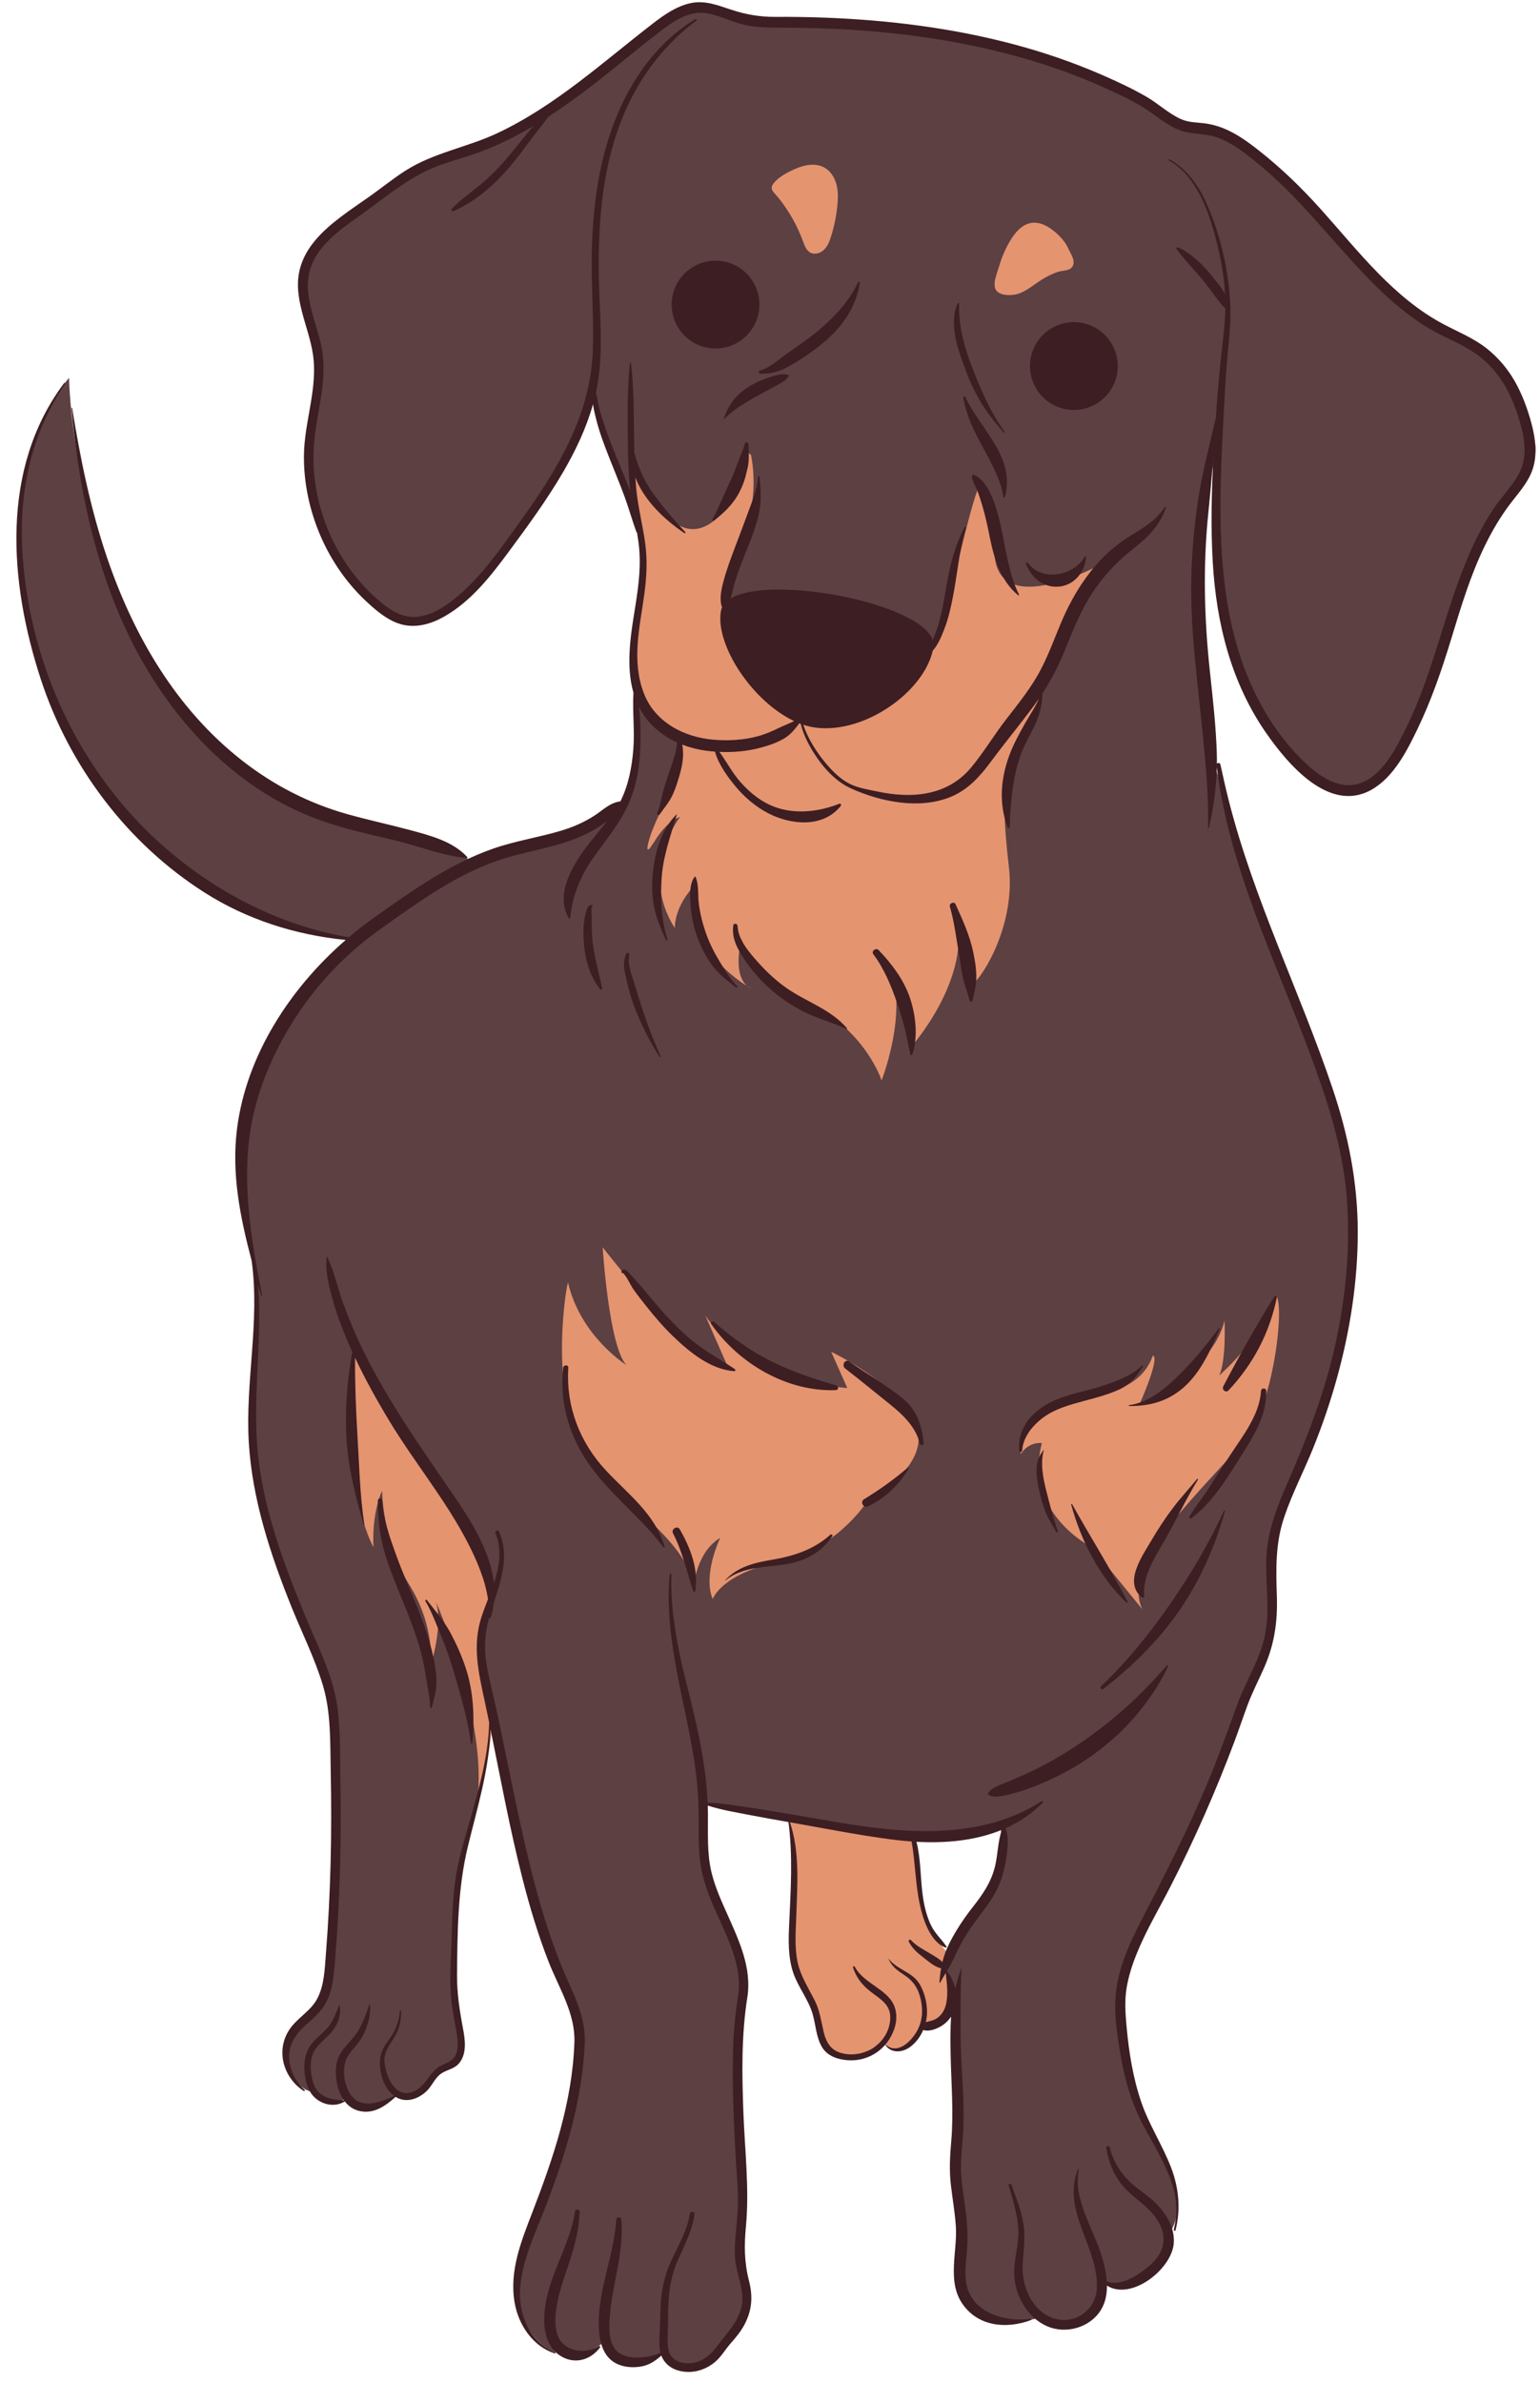
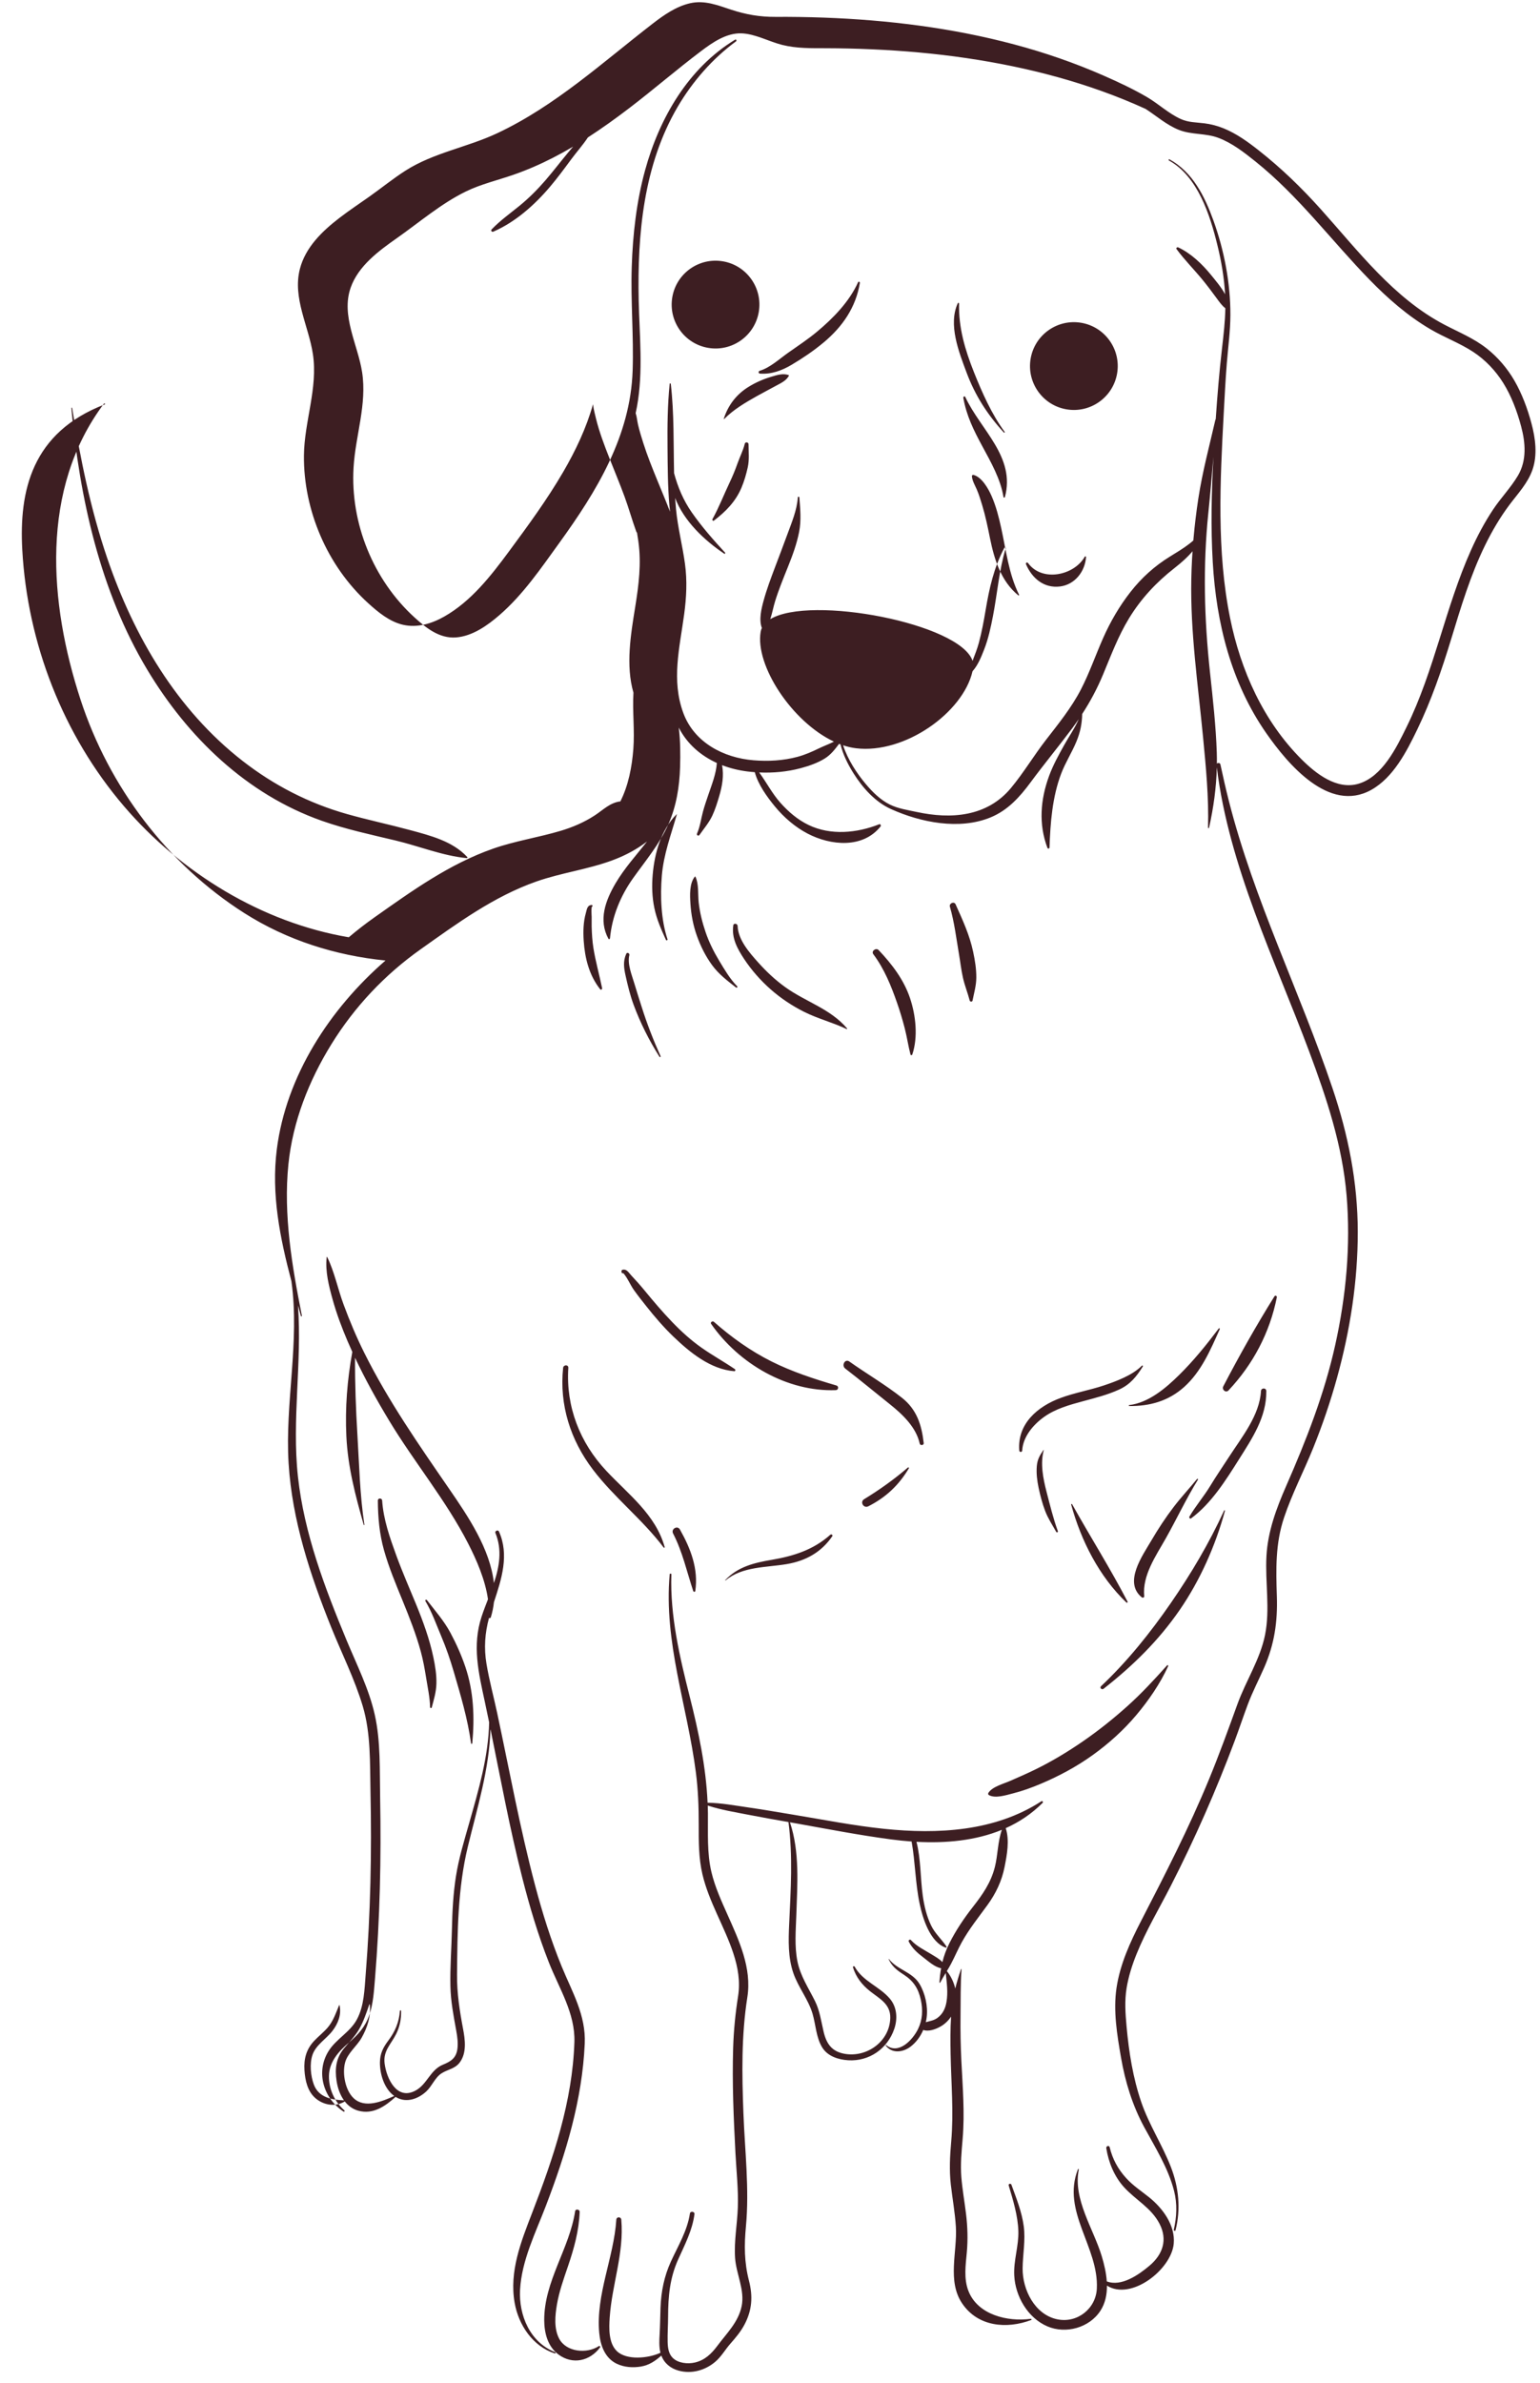
<svg xmlns="http://www.w3.org/2000/svg" height="1508.5" preserveAspectRatio="xMidYMid meet" version="1.0" viewBox="-10.4 -1.4 975.4 1508.5" width="975.4" zoomAndPan="magnify">
  <g id="change1_1">
-     <path d="M392.13,26.54c20.47-16.13,31.91-21.58,38.81-23.3s30.27,7.57,44.27,9.46c14,1.89,83.5,3.92,125.89,8.66 c42.39,4.74,102.04,35.67,102.04,35.67s35.96,21.18,37.87,21.75c1.91,0.57,11.27-0.81,26.7,4.85s78.03,74.76,91.45,89.26 c13.42,14.5,29.32,27.96,52.24,38.42c22.92,10.46,43.68,45.15,48.67,60.86s0.33,17.59-6.66,30.24 c-6.99,12.65-20.31,19.65-29.66,47.24s-39.93,109.27-50.25,129.25s-26.97,26.64-51.37,11.78c-24.4-14.86-40.87-41.75-54.95-92.09 s-6-118.13-5.95-119.16c0.05-1.03-12.94,54.95-15.27,83.58c-2.33,28.64,10.27,109.25,10.37,110.93s31.63,102.75,31.63,102.75 s30.27,74.36,48.58,133.63c18.31,59.27,4.99,129.2-1.09,152.31s-29.55,86.11-38.02,106.43s-1.85,27.97-0.18,43.56 c1.66,15.59-7.99,43.02-29.48,89.36c-21.48,46.35-48.96,107.07-54.99,118.7c-6.04,11.64-12.43,34.21-13.64,59.05 c-1.21,24.85,11.02,50.39,27.83,84.76c16.81,34.38,2.64,48.31,2.64,48.31s-0.96,18.44-18.87,28.88c-17.91,10.44-22.2,0.94-22.2,0.94 s3.49,10.26-9.23,21.92c-12.72,11.66-29.8,1.17-29.8,1.17s-30.74,6.15-40.2-3.5c-9.45-9.66-11.85-23.34-11.54-32.25 c0.31-8.9,0.85-21.65-0.28-32.82c-1.13-11.17-0.03-47.82-1.28-50.54c-1.24-2.73-0.73-80.49-0.66-81.48s-15.42-10.03-7.28-24.68 c8.14-14.65,24.61-38.61,31.04-49.34s4.43-37.19,3.85-36.98c-0.59,0.21-59.67,7.4-60.27,6.51c-0.6-0.88-19.38,37.18-19.38,37.18 l-54.92-49.07l-53.79-8.71c0,0-0.19,13.82,0.48,33.13c0.67,19.31,12.65,39.96,16.98,46.95c4.33,6.99,8.33,31.63,8.4,33.27 c0.08,1.64-6.4,66.29-2.75,95.57c3.66,29.28,1.67,62.29,0.14,71.99c-1.53,9.7,3.34,23.31,4.74,33.61 c1.39,10.3-20.85,40.6-33.43,42.36c-12.58,1.75-19.23-9.63-19.23-9.63c-27.15,19.76-37.03-7.64-37.03-7.64 c-9.56,11.13-24.8,8.17-24.8,8.17c-13.72,2.65-30.9-17.64-31.44-39.15c-0.54-21.52,9.45-39.45,26.34-85.44 c16.9-45.98,13.54-76.86,3.76-108.12c-9.78-31.26-24.23-72.4-24.44-73.24c-0.21-0.84-21.23-97.3-21.23-97.3s-5.54-4.98-5.21-3.6 c0.33,1.38-2.66,49.56-2.22,50.68c0.44,1.12-13.43,38.84-15.76,79.47c-2.33,40.62,1.33,69.6,3.05,74.63s-1.88,16.5-1.88,16.5 s-8.95,5.62-19.51,16.74c-10.56,11.11-18.81,5.82-18.81,5.82c-21.83,15.12-31.79,0.88-31.79,0.88c-8,9.34-20.54-2.78-20.54-2.78 c-11.56-1.43-16.08-13.89-17.89-26.77s15.01-21.92,22.24-30.53s6.51-35.18,6.58-36.13s5.3-114.6,1.36-144.32 c-3.94-29.72-18.18-56.72-35.74-102.24s-17.93-83.49-14.61-117.13c3.32-33.64,0.57-62.58,0.57-62.58 c-5.76-26.3-13.55-76.93,4.71-130.85s59.55-79.51,59.55-79.51s-63.15-4.77-122.68-53.91S13.03,433.27,2.38,358.34 S33.35,237.8,33.35,237.8s0.67,59.27,25.72,126.29s40.16,76.61,81.62,119.64s105.33,43.88,125.12,49.63 c19.79,5.75,23.09,11.88,23.09,11.88s36.81-13.74,38.51-12.41c1.7,1.33,32.93-7.99,40.06-14.44c7.13-6.45,17.03-10.61,17.1-10.74 s-6.46,10.85,0.76-1.6s7.88-70.4,7.88-70.4s16.09-16.7,22.42-41.01c6.33-24.31-21.73-65.61-21.73-65.61s-15.56-34.95-15.35-39.06 c0.21-4.1-14.45-41.66-14.45-41.66l-3.85,13.2c-7.1,21.38-36.1,64.74-57.82,94.18c-21.72,29.44-37.97,43.28-59.37,34.87 s-40.87-35.21-52.52-66.96s-2.72-61.17,0.59-82.36c3.31-21.19,1.74-16.43-6.87-45.06s5.95-41.53,6.95-42.81 c1.01-1.28,33.29-23.8,50.48-39.62s43.08-19.45,57.76-24.92c14.68-5.47,28.6-12.21,37.25-21.57 C336.7,67.28,371.67,42.67,392.13,26.54z" fill="#5C4042" />
-   </g>
+     </g>
  <g id="change2_1">
-     <path d="M634.03,470.8c-10.39,13.58-9.56,40.87-5.4,76.62c4.16,35.75-15.8,68.59-22.86,73.99 c5.4-17.87-10.81-45.73-10.81-45.73c11.22,42.4-29.1,86.54-29.1,86.54s-2.91-47.47-17.46-59.39c20.37,26.74-0.42,79.68-0.42,79.68 s-10.39-32.84-48.22-49.88c-37.83-17.04-40.52-39.76-40.52-39.76c-4.54,19.47,0.33,27.11,3.58,29.92 c-42.91-27.33-32.9-64.15-32.9-64.15c-13.72,14.13-12.89,27.44-12.89,27.44c-23.28-36.58,3.33-70.44,3.33-70.44 c-13.3,4.8-19.12,23.88-20.78,20.14c2.08-18.71,26.6-48.22,18.19-71.57c0,0-11.04-1.98-23.33-25.95s-0.78-51.9,1.93-70.57 c2.7-18.67-0.89-18.66-3.16-36.71c-3.78-19.5-3.8-49.33-3.8-49.33s21.23,73.05,53.4,45.75c32.17-27.3,13.33-47.45,22.43-40.95 c7.02,34.41-10.25,69.61-15.03,85.25c-4.78,15.64-0.57,22.66,20.39,35.01c20.96,12.35,97.32,10.35,97.32,10.35 c0.42-0.57,12.87-0.94,20.98-32.58c8.11-31.63,15.9-67.88,21.7-80.53c0,0,10.01,27.36,8.95,45.71c2.8,43.84,73.37,3.07,73.37,3.07 s-14.28,25.21-34.4,59.29C658.52,412.03,644.42,457.22,634.03,470.8z M462.83,622.79c1.35,1.17,2.43,1.51,2.43,1.51 C464.43,623.8,463.62,623.3,462.83,622.79z M498.2,151.33c1,2.73,2.08,5.75,4.63,7.15c2.78,1.52,6.42,0.42,8.69-1.79 s3.45-5.29,4.41-8.31c2.07-6.52,3.44-13.27,4.07-20.09c0.4-4.38,0.5-8.87-0.65-13.12c-1.15-4.25-3.67-8.27-7.5-10.45 c-5.67-3.21-12.85-1.79-18.8,0.87c-4.23,1.89-9.19,4.43-12.42,7.84c-4.59,4.83-1.37,6.11,2.33,10.77 C489.44,132.35,494.61,141.55,498.2,151.33z M634.59,184.53c5.41-1.82,9.82-5.73,14.64-8.8c3.16-2.01,6.55-3.67,10.07-4.94 c2.57-0.93,7.42-0.72,9.13-2.88c0.03-0.04,0.07-0.09,0.1-0.13c2.84-3.78-0.68-8.19-2.26-11.78c-1.76-4.01-4.76-7.37-8.07-10.25 c-4.27-3.72-9.69-6.89-15.29-6.06c-6.43,0.95-10.92,6.77-14.16,12.42c-2.88,5.02-5.03,10.45-6.65,16 c-1.1,3.76-4.34,11.13-1.26,14.63C623.75,186.05,630.9,185.77,634.59,184.53z M538.26,949.77c0,0,43.96-24.6,30.73-50.84 s-52.92-44.66-52.92-44.66l10.19,22.93c0,0-60.88-3.93-89.97-45.96l14.59,33.17c-27.18-7.85-79.57-76.35-79.57-76.35 s3.93,62.77,15.02,74.57c0,0-29.06-18.14-36.91-52.11c-0.52-2.25-13.25,69.71,10.47,105.96c23.72,36.25,62.71,54.12,69.12,85.78 c0,0,1.81-21.37,16.78-30.27c0,0-11.28,23.16-4.78,38.8c0,0,5.2-15.93,41.55-23.46C518.91,979.79,538.26,949.77,538.26,949.77z M797.51,818.42c-6.4,25.18-35.67,50.82-35.67,50.82c4.56-9.79,3.35-34.72,3.35-34.72c-7.86,32.62-53.8,52.81-53.8,52.81 s13.07-29.03,8.46-30.77c-9.21,25.31-36.7,23.81-60.01,30.77c-23.31,6.96-23.73,29.41-23.76,31.71c5.48-8.35,13.42-7.01,13.42-7.01 c-11.62,44.51,31.6,65.91,31.6,65.91l32.02,39.28c-15.94-32.82,53.19-88.19,68.74-112.86C797.4,879.69,803.34,822.03,797.51,818.42z M591.13,1235.8c0,0-12.31-11.52-15.29-23.35c-2.98-11.83-8.2-51.49-8.2-51.49s-34.83-5.1-47.32-6.49 c-12.5-1.39-31.74-5.72-31.74-5.72s4.82,25.86,3.99,44.62c-0.83,18.77-5.05,41.61,2.94,57.02c7.99,15.41,10.71,22.79,12.79,31.04 s1.77,15.3,13.66,18.63c11.89,3.33,24.49-9.17,26.56-8.01c2.07,1.16,12.41,10.7,24.91-10.68c0,0,18.32-0.46,18.7-15.43 s-3.88-21.59-3.88-21.59L591.13,1235.8z M294.95,1024.05c4.64-9.57,6.91-16.71,4.97-25.19c-1.94-8.49-26.95-52.77-32.74-61.02 c-5.8-8.25-53.58-89.45-53.58-89.45c0.78,1.73-9.44,87.39,12.55,129.55c-1.13-22.69,5.46-35.72,5.46-35.72s0.16,32.2,17.09,59.27 s13.65,51.53,13.65,51.53s8.07-25.32,3.42-40.4c0,0,33.09,75.05,26.06,126.7c0,0,12.39-43.59,8.89-59.25 C297.23,1064.4,290.31,1033.62,294.95,1024.05z" fill="#E59470" />
-   </g>
+     </g>
  <g id="change3_1">
-     <path d="M960.2,296.04c-2.99,8.45-9.15,14.92-14.44,21.96c-6.02,8.01-11.12,16.71-15.53,25.71 c-9.29,18.96-15.34,39.24-21.48,59.37c-5.97,19.56-12.56,38.77-21.46,57.21c-6.72,13.93-15.14,30.46-29.21,38.3 c-26.72,14.88-52.88-16.48-66.36-35.77c-22.33-31.97-31.73-69.75-33.98-108.26c-1.3-22.26-0.81-44.55,0.42-66.79 c-1.02,11.8-2.01,23.61-3.22,35.39c-3.5,33.91-2.61,67.16,1.04,101c1.82,16.87,3.73,33.75,4.3,50.71c0.08,2.37,0.1,4.73,0.07,7.1 c0.58-0.66,2-0.58,2.22,0.46c1.67,7.73,3.41,15.46,5.36,23.12c15.93,62.68,44.97,120.69,65.61,181.76 c10.02,29.63,16,59.54,16.04,90.91c0.04,31.22-4.83,62.43-13.14,92.49c-4.18,15.11-9.25,29.96-15.12,44.49 c-5.96,14.74-13.39,28.93-18.44,44.02c-5.55,16.56-5.1,32.67-4.55,49.88c0.52,16.07-1.54,30.22-8.02,45 c-3.4,7.75-7.35,15.28-10.33,23.21c-2.89,7.68-5.47,15.49-8.35,23.18c-5.81,15.52-12.07,30.88-18.74,46.05 c-6.82,15.51-14.09,30.82-21.81,45.9c-7.28,14.23-15.58,28.08-21.58,42.93c-2.8,6.93-5.09,14.11-6.32,21.5 c-1.36,8.17-0.78,16.28-0.03,24.47c1.47,16.2,4.03,32.43,9.32,47.87c4.89,14.27,13.27,26.97,18.73,41.01 c5.01,12.88,6.38,26.56,2.97,40.03c-0.18,0.72-1.27,0.41-1.11-0.3c1.88-8.17,2.25-16.45,0.16-24.61 c-3.73-14.52-11.81-27.22-18.88-40.27c-7.48-13.79-12.04-28.66-14.71-44.08c-2.49-14.35-5.02-29.6-2.85-44.12 c2.23-14.95,8.61-28.91,15.49-42.24c15.29-29.62,30.43-59.07,43.14-89.92c6.45-15.65,12.2-31.52,17.95-47.43 c5.33-14.75,14.37-28.32,17.49-43.83c3.29-16.41-0.01-33.3,0.89-49.86c0.85-15.65,6.27-30.21,12.5-44.43 c12.73-29.06,24.14-58.11,31.05-89.18c6.89-30.99,9.87-62.99,7.21-94.68c-2.67-31.73-12.65-61.61-23.74-91.26 c-21.94-58.65-50.71-116.93-58.46-179.72c-0.31,12.88-2.1,25.66-4.93,38.25c-0.08,0.36-0.64,0.27-0.63-0.09 c0.53-19.08-1.33-38.37-3.16-57.35c-3.19-33.2-8.1-66.48-7.44-99.91c0.34-17.05,1.88-34.17,4.45-51.03 c2.59-16.93,6.99-33.26,10.81-49.9c0.03-0.13,0.11-0.22,0.21-0.27c1.01-14.99,2.25-29.98,3.98-44.88 c0.98-8.45,1.96-16.93,2.12-25.43c-2.28-1.73-3.92-4.16-5.63-6.49c-2.85-3.89-5.72-7.72-8.77-11.45 c-5.38-6.57-11.49-12.66-16.52-19.49c-0.52-0.7,0.45-1.37,1.08-1.08c8.1,3.77,15.28,10.67,20.85,17.54 c2.68,3.31,6.38,7.59,8.83,12.13c-0.58-10.45-2.39-20.96-4.88-31.1c-4.66-19.01-12.39-43.5-30.73-53.61 c-0.44-0.25-0.05-0.93,0.4-0.68c14.76,8.14,22.26,23.37,27.8,38.67c6.83,18.87,10.84,39.77,10.76,59.87 c-0.04,10.19-1.44,20.29-2.26,30.43c-0.86,10.64-1.39,21.31-1.97,31.97c-2.31,42.72-4.51,87.07,4.01,129.26 c6.69,33.14,21.1,65.42,45.29,89.56c9.07,9.05,22.31,19.48,36.02,15.47c15.16-4.44,24.08-22.87,30.48-35.9 c17.68-35.93,24.53-75.69,40.88-112.11c3.97-8.86,8.55-17.46,13.92-25.55c4.9-7.38,11.23-13.86,15.74-21.48 c5.71-9.66,4.81-20.83,2-31.31c-2.53-9.45-6.13-19.11-11.34-27.43c-4.84-7.74-11.33-14.57-18.99-19.59 c-8.53-5.59-18.2-9.13-26.98-14.27c-14.35-8.39-26.98-19.44-38.55-31.3c-24.39-25-45.05-53.11-72.5-75.05 c-7.15-5.72-14.63-11.55-23.27-14.83c-8.21-3.12-17.07-1.85-25.18-5.1c-7.77-3.11-14.03-8.74-20.98-13.23 c-7.89-5.1-16.67-9.11-25.2-13.01c-35.92-16.42-74.6-26.45-113.59-32.19c-19.84-2.92-39.84-4.67-59.87-5.56 c-9.62-0.43-19.25-0.65-28.89-0.68c-9.44-0.03-18.64,0.21-27.87-2.11c-8.44-2.12-17.22-7.09-25.97-7.31 c-9.44-0.25-18.18,5.8-25.39,11.25c-15.36,11.58-29.93,24.19-45.22,35.87c-8.58,6.56-17.37,12.89-26.45,18.75 c-3.21,4.85-7.21,9.29-10.68,14c-4.31,5.85-8.66,11.73-13.36,17.28c-9.79,11.55-21.9,22.29-35.86,28.37 c-0.9,0.39-1.83-0.63-1.09-1.41c5.4-5.64,11.58-10,17.62-14.92c6-4.89,11.4-10.31,16.46-16.16c5.01-5.81,9.65-11.91,14.55-17.8 c0.99-1.18,1.98-2.36,2.98-3.53c-4.14,2.45-8.34,4.78-12.62,6.98c-8.16,4.19-16.61,7.87-25.28,10.87 c-10.03,3.48-20.49,5.89-30.07,10.57c-15.64,7.64-29.42,19.51-43.64,29.5c-11.5,8.08-24.44,17.57-29.29,31.39 c-6.22,17.74,4.56,36.05,7.26,53.46c3.16,20.43-4.21,40.04-5.41,60.28c-2.11,35.28,12.42,71.09,38.54,94.9 c7.3,6.66,15.83,13.5,26.3,12.72c10.45-0.78,19.99-7.58,27.65-14.22c14.92-12.93,26.24-29.61,37.74-45.5 c23.71-32.79,45.15-67.65,46.53-109.24c0.73-21.9-1.3-43.79-0.57-65.71c0.68-20.57,3-41.24,8.47-61.13 c9.06-32.91,27.25-64.48,56.97-82.55c0.68-0.42,1.23,0.6,0.61,1.05c-14.95,10.95-27.61,25.49-36.97,41.45 c-21.59,36.84-25.55,80.45-24.68,122.31c0.47,22.45,2.96,45.08-1.07,67.35c-0.26,1.41-0.54,2.82-0.85,4.22 c0.78,2.32,0.95,4.9,1.49,7.25c0.9,3.9,2.1,7.76,3.31,11.57c2.54,8.01,5.7,15.84,8.88,23.62c2.72,6.65,5.51,13.27,8.1,19.96 c-0.14-1.2-0.27-2.41-0.38-3.62c-1.1-12.38-1.11-24.82-1.22-37.24c-0.13-13.4,0.02-26.71,1.35-40.05c0.05-0.46,0.66-0.46,0.72,0 c2.18,18.78,1.65,37.67,2.08,56.52c2.39,8.82,5.85,17.11,11.18,24.77c6.27,9,13.69,17.46,21.13,25.51c0.32,0.35-0.1,0.96-0.52,0.68 c-12.51-8.39-25.58-20.64-31.12-35.29c0.15,2.35,0.33,4.7,0.55,7.05c1.11,11.68,4.09,23.02,5.68,34.62 c1.47,10.72,0.93,21.33-0.52,32.02c-2.86,21.17-8.21,41.65-0.52,62.44c6.89,18.64,25.45,28.34,44.43,29.9 c9.3,0.77,18.79,0.26,27.83-2.16c4.81-1.29,9.24-3.23,13.7-5.41c3.1-1.51,6.39-2.66,9.43-4.24c-26.59-12.48-50.04-48.25-46.4-69.52 c0.15-0.85,0.41-1.65,0.76-2.41c-2.02-5.23-0.3-12.18,1.07-17.21c1.97-7.22,4.61-14.23,7.25-21.22c2.64-6.99,5.32-13.98,7.88-20.99 c2.71-7.39,6.06-15.28,6.55-23.18c0.04-0.65,0.95-0.64,1,0c0.55,7.36,1.28,14.5-0.16,21.81c-1.51,7.68-4.15,14.8-7.05,22.04 c-2.89,7.21-5.86,14.41-8.16,21.84c-1.07,3.44-1.82,7.55-3.06,11.34c25.42-15.46,120.28,2.73,128.12,26.38 c1.42-3.79,2.97-7.55,4.01-11.47c1.83-6.84,3.12-13.79,4.29-20.77c2.34-13.89,5.22-26.76,11.83-39.3c0.25-0.47,1-0.14,0.85,0.36 c-4.19,13.78-5.3,28.64-8.04,42.77c-1.38,7.14-2.93,14.41-5.59,21.2c-1.85,4.72-3.91,9.94-7.36,13.79 c-6.01,26.23-43.02,52.53-73.89,48.74c-2.7-0.33-5.4-0.97-8.1-1.86c3.01,9.16,8.78,17.89,14.46,24.62 c4.24,5.02,9.14,9.88,15.07,12.84c5.28,2.63,11.37,3.5,17.08,4.73c21.75,4.7,44.51,3.08,59.67-15.11 c8.01-9.61,14.5-20.56,22.18-30.46c7.9-10.19,16.16-20.38,22.12-31.87c5.46-10.54,9.32-21.82,14.13-32.66 c4.61-10.4,10.32-20.22,17.34-29.18c7.05-9,15.26-16.4,24.99-22.39c8.58-5.28,16.09-9.62,21.89-18.17c0.24-0.35,0.88-0.14,0.72,0.3 c-3.87,11.02-10.7,18.09-19.71,25.13c-11.5,8.98-21.21,19.35-28.84,31.85c-6.87,11.25-11.41,23.51-16.47,35.62 c-3.7,8.87-8.06,17.04-13.19,24.92c-0.14,6.12-1.13,11.31-3.6,17.33c-2.85,6.96-6.99,13.31-9.68,20.36 c-5.62,14.73-6.9,31.21-7.41,46.85c-0.03,0.8-1.07,0.88-1.34,0.18c-5.65-15-4.44-30.51,1.04-45.44c2.53-6.9,6.05-13.26,9.62-19.66 c2.93-5.26,6.71-10.65,9.19-16.36c-1.33,1.93-2.68,3.86-4.11,5.76c-8.62,11.53-17.8,22.62-26.35,34.2 c-6.92,9.36-14.47,17.77-25.46,22.27c-19.73,8.09-44.23,3.19-63.08-5.34c-9.96-4.5-17.87-13.4-23.61-22.52 c-3.6-5.71-6.71-11.91-8.29-18.39c-0.3-0.11-0.6-0.22-0.9-0.34c-2.61,3.47-5.16,6.82-8.96,9.22c-4.62,2.91-10.21,4.81-15.45,6.21 c-8.48,2.26-17.39,3.08-26.19,2.68c4.65,6.3,8.15,13.26,13.44,19.21c5.08,5.71,10.98,10.75,17.9,14.07 c13.97,6.71,30.58,5.1,44.65-0.48c0.89-0.35,1.3,0.85,0.84,1.44c-11.27,14.03-31.53,12.06-46.04,4.53 c-8-4.15-15.1-10.28-20.81-17.21c-5.1-6.19-10.65-13.89-12.77-21.73c-1.55-0.12-3.1-0.26-4.64-0.45 c-5.53-0.69-10.96-2.01-16.09-3.99c1.26,6.57,0.13,13.14-1.85,19.78c-1.22,4.11-2.5,8.25-4.31,12.14 c-2.08,4.46-5.35,8.23-8.14,12.25c-0.67,0.96-2.01,0.14-1.55-0.9c1.97-4.45,2.49-9.19,3.75-13.85c0.97-3.57,2.18-7.08,3.37-10.58 c2.22-6.54,4.96-13.29,5.43-20.22c-10.18-4.64-18.85-12.06-24.12-22.4c1.03,8.33,1.07,16.93,0.83,24.95 c-0.37,12.4-2.35,24.84-7.42,36.23c-5.62,12.62-14.22,22.77-22.18,33.91c-8.11,11.35-13.48,24.3-14.79,38.29 c-0.05,0.49-0.73,0.78-1,0.27c-6.45-11.83-1.88-24.19,4.52-35.09c5.6-9.53,13.11-17.77,19.94-26.45c-0.93,0.7-1.9,1.38-2.88,2.07 c-5.96,4.17-12.48,7.4-19.3,9.91c-15.57,5.73-32.21,7.83-47.88,13.32c-27.04,9.49-50.09,26.45-73.27,42.86 c-22.82,16.15-41.94,36.43-56.65,60.24c-14.21,23.02-24.41,48.84-27.17,75.89c-3.26,32.08,2.3,64.49,8.54,95.87 c0.08,0.4-0.51,0.58-0.62,0.17c-0.61-2.22-1.23-4.44-1.85-6.67c2.62,36.07-3.98,72.33-0.02,108.41 c3.95,36.02,17.01,70.26,30.8,103.49c6.4,15.42,14.18,30.76,17.85,47.14c3.81,17.02,3.06,35.25,3.4,52.59 c0.73,38.25-0.13,76.55-3.27,114.68c-0.63,7.63-1.09,15.53-3.58,22.83c-2.52,7.37-7.13,12.49-12.96,17.46 c-6.39,5.44-12.45,12.13-12.61,21.05c-0.15,8.36,3.59,16.38,9.81,21.86c0.4,0.35-0.13,1.02-0.56,0.73 c-12.74-8.32-17.82-25.07-9.43-38.38c4.82-7.65,13.52-11.84,17.84-19.86c4.66-8.64,4.84-19.11,5.61-28.68 c3.08-38.47,3.86-77.1,3.04-115.68c-0.38-18,0.29-36.65-4.91-54.06c-5.09-17.04-13.26-33.24-19.9-49.72 c-13.38-33.21-24.82-67.88-27.05-103.86c-2.38-38.44,7.15-76.85,1.8-115.18c0-0.03,0-0.06,0-0.09 c-7.23-27.35-12.89-55.09-9.27-83.58c5.9-46.47,33.54-88.9,68.84-119.49c-31.77-3.19-62.38-12.83-89.43-30.03 c-48.99-31.16-85.71-80.01-103.71-135.04c-19.98-61.1-25.8-133.28,14.77-187.38c0.3-0.4,0.97-0.03,0.68,0.4 C9.57,272.29,1.67,309.51,3.71,346.6c3.26,59.18,25.83,117.23,64.42,162.32c36.06,42.13,87.37,73.64,142.38,82.94 c5.28-4.47,10.71-8.68,16.27-12.6c23.83-16.81,47.5-33.85,75.27-43.54c13.96-4.87,28.55-7.03,42.68-11.24 c7.6-2.27,14.83-5.37,21.49-9.7c5.39-3.5,9.48-7.94,16-8.9c0.1-0.01,0.23,0.04,0.22,0.16c5.2-10.18,7.45-22.19,8.3-33.29 c0.91-11.84-0.61-23.89,0.07-35.72c-5-17.3-1.69-36.86,1.1-54.14c2.24-13.91,4-27.55,2.02-41.61c-0.26-1.85-0.55-3.7-0.86-5.54 c-0.2-0.15-0.37-0.35-0.47-0.63c-2.65-7.32-4.73-14.82-7.41-22.13c-3.02-8.22-6.41-16.3-9.62-24.44 c-3.22-8.16-6.37-16.43-8.48-24.97c-0.61-2.48-1.48-5.78-1.9-9.07c-4.23,15.08-11.06,29.43-18.92,42.91 c-10.21,17.51-22.25,33.92-34.28,50.2c-11.44,15.49-23.97,31.59-41.01,41.25c-7.89,4.48-17.08,7.29-26.14,5.2 c-8.52-1.97-15.72-7.93-22.05-13.68c-13.04-11.85-23.37-26.67-30.3-42.84c-6.85-15.97-10.56-33.32-10.38-50.72 c0.23-21.44,8.93-42.6,5.68-64.07c-2.7-17.84-12.95-35.49-8.26-53.87c3.51-13.75,14.17-23.98,25.05-32.34 c6.06-4.65,12.42-8.89,18.66-13.28c7.79-5.48,15.18-11.54,23.22-16.67c17.84-11.37,39.02-14.72,58.01-23.63 c36.74-17.25,66.78-44.87,98.6-69.45c7.05-5.44,14.76-10.84,23.58-12.85c9.24-2.11,17.47,1.25,26.14,4.1 c9.31,3.06,18.11,4.58,27.93,4.52c10.19-0.06,20.38,0.09,30.57,0.46c40.66,1.48,81.4,6.5,120.77,17 c19.32,5.15,38.27,11.69,56.58,19.73c9.3,4.08,18.63,8.43,27.41,13.56c7.34,4.29,13.64,10.4,21.44,13.91 c4.86,2.19,9.7,2.06,14.86,2.7c4.24,0.52,8.33,1.61,12.29,3.21c8.2,3.34,15.33,8.52,22.24,13.96c14.27,11.22,27.1,23.65,39.22,37.15 c23.82,26.53,46.18,56.3,78.42,73.18c9.12,4.78,18.63,8.6,26.77,15.05c7.03,5.57,12.98,12.53,17.48,20.29 c4.8,8.29,8.33,17.8,10.8,27.03C962.11,275.92,963.52,286.64,960.2,296.04z M697.15,235c2.59-15.12-7.57-29.49-22.69-32.08 c-15.12-2.59-29.49,7.57-32.08,22.69c-2.59,15.12,7.57,29.49,22.69,32.08C680.19,260.28,694.55,250.12,697.15,235z M470.19,196.09 c2.59-15.12-7.57-29.49-22.69-32.08s-29.49,7.57-32.08,22.69s7.57,29.49,22.69,32.08C453.23,221.37,467.59,211.21,470.19,196.09z M511.29,215.36c11.96-9.98,20.38-22.19,22.93-37.67c0.1-0.62-0.8-1.15-1.11-0.47c-5.58,12.35-15.74,22.77-26.04,31.35 c-5.81,4.84-12.18,9.02-18.36,13.38c-5.71,4.03-11.24,9.29-17.98,11.38c-0.99,0.31-0.76,1.69,0.24,1.76 c7.25,0.52,13.9-1.96,20.04-5.6C498.14,225.26,504.91,220.68,511.29,215.36z M480.87,242.9c3.19-1.76,6.85-3.26,8.49-6.7 c0.01-0.02,0.01-0.04-0.01-0.05c-3.54-1.49-7.45-0.2-10.97,0.84c-5.21,1.54-10.08,3.64-14.71,6.51 c-7.67,4.74-12.89,11.59-15.63,20.1c-0.06,0.17,0.18,0.3,0.3,0.17c5.87-5.97,13.44-10.39,20.68-14.46 C472.94,247.11,476.94,245.06,480.87,242.9z M596.26,190.49c-6.26,13.51,0.7,30.97,5.56,43.97c5.46,14.58,13.14,26.49,23.62,37.93 c0.24,0.26,0.73-0.09,0.51-0.39c-8.28-11.26-14.35-24.96-19.51-37.91c-5.59-14.03-9.8-28.18-9.38-43.38 C597.07,190.3,596.44,190.1,596.26,190.49z M625.19,313.23c0.07,0.47,0.79,0.42,0.9,0c6.83-25.5-15.4-42.48-25.11-63.36 c-0.35-0.75-1.37-0.18-1.24,0.52c2.01,11.42,6.56,20.54,12.04,30.67C617.19,291.06,623.39,301.92,625.19,313.23z M364.77,572.34 c0.1,0.06,0.26-0.04,0.21-0.16c-0.06-0.16-0.12-0.33-0.19-0.49c-0.05-0.14-0.16-0.24-0.32-0.24c-2.96-0.01-3.15,2.77-3.81,5.09 c-1.61,5.67-1.75,11.64-1.36,17.53c0.74,11.03,3.48,21.96,10.47,30.74c0.48,0.61,1.33-0.07,1.2-0.7c-1.75-8.5-4.14-16.85-5.52-25.44 c-0.72-4.51-0.98-9.04-1.11-13.59c-0.06-2.09,0.06-4.2,0-6.29C364.35,579.07,363.85,571.78,364.77,572.34z M386.26,602.3 c-2.12,4.73-1.52,8.92-0.43,13.87c1.37,6.2,2.89,12.45,5.09,18.42c4.25,11.49,9.83,22.59,16.39,32.93c0.28,0.44,0.89,0.06,0.68-0.4 c-4.58-10.18-8.58-20.47-11.95-31.12c-1.55-4.92-3.17-9.82-4.62-14.77c-1.57-5.35-4.62-12.5-3.2-18.1 C388.51,602,386.78,601.15,386.26,602.3z M615.59,1133.5c-0.27,0.44-0.1,1.07,0.35,1.32c4.07,2.3,10.9,0.04,15.15-1.03 c6.14-1.55,11.98-3.69,17.81-6.15c11.53-4.87,22.62-10.84,32.81-18.15c10.19-7.32,19.55-15.75,27.64-25.36 c7.81-9.26,15.09-19.88,20.14-30.91c0.19-0.41-0.32-0.91-0.68-0.52c-8.11,9.02-16.08,17.7-25.11,25.79 c-8.89,7.97-18.21,15.42-28.05,22.21c-9.74,6.72-19.88,12.83-30.52,18.02c-5.16,2.52-10.45,4.82-15.71,7.12 C625.27,1127.68,618.02,1129.49,615.59,1133.5z M688.59,1067.53c18.54-14.53,34.81-30.44,48.23-49.93 c12.96-18.81,22.62-40.67,28.64-62.68c0.08-0.3-0.38-0.52-0.52-0.22c-9.5,20.7-20.87,39.89-33.8,58.62 c-12.89,18.67-27.62,37.05-44.17,52.59C685.87,1066.95,687.46,1068.42,688.59,1067.53z M341.21,1487.43 c-15.88-6.13-23.1-23.35-22.22-39.48c1.01-18.53,9.84-36.1,16.37-53.16c12.69-33.17,23-66.92,24.6-102.65 c0.81-18.01-7.94-32.61-14.56-48.73c-6.87-16.71-12.26-34-16.89-51.46c-9.55-36.03-16.23-72.73-24.03-109.15 c-2.22-10.35-5.02-20.62-6.76-31.06c-1.68-10.06-0.99-19.44,1.61-29.07c0.34,0.27,0.97,0.18,1.13-0.32c1-3.22,1.64-6.44,1.99-9.65 c4.82-14.63,9.83-29.87,3.16-44.74c-0.56-1.24-2.75-0.34-2.23,0.94c4.4,10.74,2.5,21.35-0.95,31.74 c-2.37-21.56-16.31-42.18-28.25-59.52c-19.3-28.04-38.66-55.73-53.89-86.31c-4.97-9.97-9.27-20.19-13.12-30.64 c-3.63-9.82-5.73-20.49-10.32-29.91c-0.09-0.18-0.32-0.07-0.33,0.09c-1.04,8.97,1.44,18.46,3.83,27.04 c2.49,8.93,5.75,17.58,9.38,26.1c0.98,2.29,1.98,4.56,3.02,6.82c-3.21,17.73-4.64,35.36-3.77,53.44c0.92,19.33,5.71,37.52,11,56.04 c0.08,0.27,0.46,0.15,0.41-0.11c-2.87-18.74-3.27-37.98-4.42-56.9c-0.98-16.18-1.58-32.54-1.5-48.78 c6.44,13.66,13.79,26.87,21.6,39.8c15.9,26.36,35.96,50.34,50.03,77.77c5.37,10.46,10.82,22.97,12.57,35.31 c-1.41,3.66-2.82,7.28-4.01,10.87c-6.1,18.47-1.96,35.56,2,53.97c0.94,4.36,1.85,8.73,2.75,13.09 c-0.47,21.74-6.65,42.65-12.58,63.53c-3.17,11.16-6.63,22.39-8.44,33.86c-1.75,11.08-2.31,22.26-2.55,33.46 c-0.26,12.08-1.24,24.17-0.96,36.26c0.22,9.55,1.97,18.56,3.67,27.9c0.71,3.91,1.32,8.09,0.7,12.06c-0.88,5.57-4.26,7.61-9.13,9.61 c-8.12,3.33-9.94,12.49-17.49,16.46c-11.75,6.19-18.22-7.72-19.43-17.28c-1.01-7.97,4.1-12.17,7.33-18.65 c2.29-4.59,3.22-9.47,3.14-14.56c-0.01-0.51-0.75-0.5-0.79,0c-0.52,7.22-3.09,13.13-7.41,18.87c-3.23,4.3-5.18,8.15-5.23,13.66 c-0.08,7.44,2.69,16.73,9.07,21.29c-7.74,3.49-18.68,8.09-25.74,1.4c-5.26-4.99-7.18-15.3-5.48-22.25 c1.52-6.23,7.54-10.61,10.62-16.11c3.6-6.43,5.88-13.5,5.14-20.92c-0.02-0.2-0.28-0.25-0.35-0.05c-1.8,5.24-3.56,10.53-6.28,15.39 c-2.62,4.7-6.33,8.28-9.72,12.38c-5.05,6.11-5.88,12.83-4.73,20.56c0.64,4.33,2.14,8.8,4.69,12.37c-7.8-0.28-16.06-1.86-19.09-10.03 c-2.02-5.43-2.77-13.26-0.82-18.84c2.19-6.25,8.65-9.96,12.56-15.02c3.63-4.69,5.85-10.38,4.56-16.32c-0.03-0.15-0.23-0.12-0.28,0 c-2.06,4.94-3.74,10.11-7.3,14.22c-2.61,3.01-5.8,5.47-8.53,8.38c-4.97,5.31-6.57,11.32-6.12,18.5c0.4,6.45,1.96,13.58,7.15,17.91 c5.14,4.29,12.37,5.47,18.24,2c0.06-0.04,0.09-0.09,0.12-0.15c2.13,2.74,4.93,4.88,8.53,5.89c9.38,2.62,17.08-2.77,23.69-8.74 c0.27,0.17,0.53,0.34,0.81,0.49c6.41,3.41,13.65,0.69,18.65-3.96c3.6-3.35,5.5-8.78,9.65-11.44c3.97-2.54,8.4-2.78,11.45-6.79 c4.62-6.08,3.46-14.54,2.13-21.53c-2.17-11.48-3.88-22.52-3.78-34.27c0.24-27.04,0.43-54.32,6.81-80.73 c5.96-24.65,13.66-49.2,14.36-74.61c6.43,31.48,12.23,63.07,20.17,94.24c4.62,18.12,9.96,36.08,16.82,53.49 c6.49,16.48,16.77,32.18,16.17,50.45c-1.23,37.66-13.3,73.22-26.74,108.02c-7.05,18.25-14.62,37.12-11.09,57.06 c2.48,13.99,11.49,27.47,25.39,31.97C341.52,1488.43,341.72,1487.62,341.21,1487.43z M368.9,1483.6 c-7.56,4.99-20.66,3.88-25.18-4.78c-3.33-6.37-2.55-14.66-1.38-21.48c1.42-8.32,4.25-16.19,6.96-24.15 c3.87-11.34,7-22.51,7.45-34.56c0.06-1.62-2.63-2.05-2.88-0.39c-3.58,23.74-19.67,44.32-19.57,68.97 c0.03,8.14,2.22,16.72,9.08,21.76c9,6.61,19.89,4.07,26.31-4.57C370.03,1483.92,369.36,1483.3,368.9,1483.6z M642.41,1466.34 c-14.52,1.98-33.47-2.44-39.41-17.58c-3.05-7.76-1.79-16.44-1.04-24.52c0.75-8.19,0.48-16.26-0.51-24.42 c-0.94-7.74-2.33-15.43-2.96-23.2c-0.66-8.12,0.15-16.21,0.83-24.3c1.39-16.49,0-32.9-0.82-49.38c-0.47-9.52-0.64-19.03-0.52-28.56 c0.13-9.72-0.09-19.65,0.64-29.3c0.02-0.21-0.29-0.23-0.35-0.05c-1.4,4.13-2.63,8.16-3.63,12.23c-0.95-4.07-2.8-7.94-5.33-11.02 c0.95-1.56,1.88-3.12,2.73-4.74c2.34-4.44,4.27-9.08,6.71-13.48c4.67-8.44,10.62-15.81,16.27-23.58 c5.32-7.32,9.08-15.18,10.85-24.09c1.5-7.58,3.28-16.97,0.72-24.58c8.52-3.82,16.43-9.05,23.4-16.03c0.51-0.51-0.15-1.42-0.78-1.01 c-29.48,19.15-65.66,20.99-99.7,17.45c-19.44-2.02-38.72-5.86-58-9.03c-9.36-1.54-18.7-3.17-28.08-4.52 c-8.47-1.22-17.07-2.83-25.66-2.97c-0.99-22.69-5.75-45.19-11.31-67.14c-6.39-25.22-12.49-51.21-11.63-77.37 c0.02-0.7-1.01-0.68-1.07,0c-3.83,42.86,11.17,83.25,16.58,125.2c1.42,11.01,1.84,21.98,1.81,33.06 c-0.02,10.58-0.07,21.36,2.39,31.71c4.13,17.43,13.93,32.89,19.52,49.82c2.95,8.93,4.5,17.9,3.02,27.25 c-1.72,10.84-2.78,21.71-3.12,32.68c-0.69,22.14,0.31,44.51,1.46,66.63c0.6,11.45,1.9,22.92,1.5,34.39 c-0.37,10.61-2.44,21.17-1.74,31.82c0.67,10.19,6.29,20.44,4.16,30.65c-2.13,10.18-9.45,17.08-15.39,25.08 c-3.71,4.99-7.96,9.11-14.22,10.55c-4.53,1.04-10.63,0.47-14.08-2.97c-2.62-2.61-3.09-6.48-3.18-10 c-0.14-5.36,0.28-10.75,0.29-16.11c0.02-12.75,1.07-24.36,6.36-36.13c4.22-9.4,9-18.38,10.34-28.75c0.21-1.63-2.64-2.03-2.88-0.39 c-1.66,10.98-7.44,20.4-12,30.34c-4.32,9.42-6.24,19.03-6.62,29.36c-0.21,5.65-0.24,11.29-0.57,16.93 c-0.21,3.63-0.39,7.31,0.38,10.89c0.05,0.22,0.11,0.44,0.16,0.65c-7.73,3.63-21.52,4.86-27.61-1.01c-5.34-5.15-5.01-14.5-4.55-21.28 c1.42-20.92,9.2-40.7,7.34-61.91c-0.18-2.01-3.02-2.04-3.15,0c-1.53,23.88-13.06,47.46-10.82,71.66 c0.72,7.84,3.57,15.94,11.15,19.54c4.68,2.22,10.15,2.58,15.2,1.75c5.24-0.86,9.22-3.59,13-6.96c1.83,4.84,5.77,8.14,10.98,9.55 c8.15,2.2,16.6-0.14,23.01-5.48c3.95-3.3,6.4-7.81,9.76-11.63c3.32-3.78,6.47-7.48,8.85-11.96c4.88-9.17,5.45-17.93,2.89-27.87 c-3.02-11.71-3.05-22.44-1.92-34.41c2.23-23.77-0.7-47.93-1.6-71.74c-0.93-24.54-1.34-48.93,2.49-73.26 c2.92-18.52-5.24-35.87-12.61-52.36c-3.9-8.73-7.92-17.54-10.14-26.88c-2.88-12.11-2.1-24.78-2.21-37.12 c-0.02-1.66-0.06-3.32-0.11-4.98c8.53,2.82,17.58,4.23,26.36,5.95c8.23,1.61,16.5,3.04,24.76,4.5c2.82,21.67,1.44,42.8,0.44,64.6 c-0.47,10.31-0.77,20.97,2.61,30.88c3.08,9.04,9.5,16.69,12.19,25.81c2.05,6.94,2.25,15,6.09,21.3c3.44,5.65,10.21,7.79,16.49,8.18 c13.29,0.82,24.91-7.27,29.2-19.87c2.2-6.47,1.73-13.77-2.82-19.13c-6.65-7.82-17.06-10.88-22.29-20.25 c-0.31-0.56-1.24-0.19-1.05,0.44c1.92,6.23,5.71,11.08,10.8,15.1c6.07,4.78,13.01,8.09,12.81,16.92 c-0.34,14.84-14.73,25.11-28.72,22.74c-8.28-1.4-11.69-6.33-13.52-14.12c-1.55-6.61-2.4-13.2-5.45-19.34 c-4.13-8.3-9.28-15.91-11.12-25.16c-1.91-9.58-1.02-19.52-0.69-29.2c0.66-19.41,2.23-40.08-4.04-58.75c1.42,0.25,2.83,0.5,4.25,0.75 c19.92,3.57,39.85,7.44,59.92,10.09c4.24,0.56,8.55,1.01,12.89,1.32c2.33,13.1,2.35,26.47,5.11,39.5 c1.93,9.14,6.57,24.29,16.54,27.68c0.35,0.12,0.69-0.32,0.49-0.63c-3.07-4.67-7.22-8.14-9.73-13.29 c-2.88-5.92-4.43-12.44-5.34-18.93c-1.58-11.26-1.16-23.06-3.98-34.14c18.44,1.01,37.33-0.7,54.08-7.59 c-2.66,7.41-2.52,16.05-4.46,23.62c-2.53,9.9-7.77,17.37-13.98,25.29c-5.61,7.16-10.66,14.68-14.77,22.81 c-2.07,4.1-3.48,8.01-4.46,12.02c-1.88-2.07-4.57-3.49-7-4.99c-4.45-2.75-9.38-5.04-12.94-8.98c-0.68-0.75-1.79,0.2-1.35,1.04 c2.19,4.18,5.42,7.1,9.15,9.91c3.32,2.5,7.08,6.11,11.33,6.9c-0.51,2.84-0.85,5.78-1.09,8.91c-0.02,0.28,0.41,0.39,0.53,0.14 c1.07-2.07,2.28-4.06,3.5-6.06c0.6,6.23,1.54,12.05,0.44,18.44c-0.7,4.03-2.32,7.5-5.68,9.98c-2.27,1.69-4.92,2.01-7.41,2.74 c0.24-1.02,0.43-2.05,0.56-3.08c0.87-6.96-0.93-15.15-4.54-21.15c-4.59-7.64-14.09-8.91-19.38-15.76c-0.08-0.11-0.25-0.02-0.19,0.11 c2.22,4.69,5.35,7.05,9.63,9.81c6.15,3.98,9.24,8.8,10.79,15.99c1.36,6.31,1.09,12.52-1.78,18.4c-3.3,6.76-12.3,16.58-20.27,10.12 c-0.14-0.12-0.41,0.04-0.28,0.22c3.88,5.32,10.86,4.52,15.71,0.89c3.6-2.69,6.35-6.47,8.13-10.65c3.42,1.24,7.91-0.45,10.89-2.12 c2.75-1.54,5.03-3.74,6.75-6.33c-0.52,7.95-0.44,15.95-0.29,23.91c0.36,18.47,2,36.77,0.37,55.21c-0.81,9.12-1.28,18.02-0.25,27.14 c1.01,8.93,2.65,17.8,3.2,26.78c0.97,15.84-5.63,34.34,4.01,48.56c9.98,14.74,28.16,16.28,43.67,10.47 C643.16,1466.97,642.95,1466.26,642.41,1466.34z M717.32,1389.33c-4.95-3.95-10.2-7.38-14.48-12.11c-5.16-5.7-8.59-11.99-10.4-19.48 c-0.34-1.42-2.36-0.79-2.14,0.59c1.42,8.99,5.07,17.94,11.25,24.72c7.41,8.12,17.18,12.95,22.44,23.07 c5.29,10.19,2.1,19.5-6.38,26.64c-6.88,5.79-17.84,13.42-27,9.88c-0.37-5.48-1.69-10.98-3.19-15.94 c-5.26-17.43-18.35-36.12-14.53-54.88c0.07-0.37-0.42-0.49-0.55-0.15c-10.51,26.75,13.24,49.16,11.97,75.55 c-0.61,12.68-12.36,22.05-25.07,19.42c-14.27-2.95-22.07-18.8-21.94-32.23c0.09-8.93,1.91-17.72,0.72-26.66 c-1.23-9.18-4.68-17.63-7.8-26.28c-0.39-1.07-2.06-0.64-1.73,0.48c2.77,9.32,5.78,18.97,6.11,28.75c0.32,9.52-3.11,18.68-2.6,28.24 c0.7,13.2,8.55,26.83,20.98,32.17c11.68,5.01,26.64,0.91,33.62-9.91c3.08-4.77,4.16-10.27,4.11-15.88 c15.35,9.72,40.74-10.14,42.3-26.48C734.11,1407.13,725.99,1396.25,717.32,1389.33z M383.23,803.24c0,0.83,0.12,1.23,0.91,1.35 c0.14,0.02,0.25-0.13,0.14-0.24c2.6,2.76,4.51,7.54,6.81,10.77c2.49,3.49,5.16,6.87,7.83,10.23c5.37,6.76,10.98,13.31,17.21,19.29 c10.39,9.98,23.53,20.73,38.52,21.89c0.76,0.06,0.9-0.97,0.36-1.34c-6.87-4.67-14.19-8.7-21.02-13.5 c-6.77-4.76-12.93-10.35-18.66-16.31c-6.07-6.31-11.73-12.96-17.29-19.73c-2.78-3.38-5.66-6.62-8.65-9.8 c-1.65-1.76-2.84-4.15-5.47-3.54C383.53,802.41,383.23,802.83,383.23,803.24z M519.37,875.57c-13.86-4.05-28.23-8.75-41.17-15.24 c-13.18-6.6-25.38-15.3-36.41-25.04c-0.89-0.79-2.51,0.25-1.74,1.35c17.47,25.07,47.95,42.99,78.92,41.88 C520.65,878.47,521.03,876.06,519.37,875.57z M524.96,864.85c9.57,7.36,18.83,15.07,28.27,22.59c8.04,6.41,16.63,14.53,18.9,24.92 c0.3,1.39,2.7,1.12,2.53-0.34c-1.32-11.53-4.38-21.26-13.8-28.68c-10.57-8.33-22.31-15.17-33.3-22.94 C524.81,858.45,522.4,862.88,524.96,864.85z M346.27,864.41c-2.47,23.44,4.65,45.68,18.81,64.32 c13.48,17.75,31.46,31.61,44.85,49.38c0.23,0.3,0.77,0.15,0.65-0.28c-5.72-20.59-23.05-33.39-37.01-48.29 c-16.7-17.81-25.6-40.6-24.01-65.14C349.71,862.27,346.49,862.34,346.27,864.41z M415.92,969.26c5.96,11.48,8.7,24.19,12.75,36.41 c0.19,0.57,1.21,0.72,1.31,0c2.06-14.03-2.91-26.85-9.73-38.94C418.66,963.91,414.44,966.4,415.92,969.26z M515.51,970.04 c-10.71,9.55-23.24,13.51-37.12,15.87c-11.08,1.88-21.47,4.36-29.44,12.85c-0.13,0.14,0.06,0.32,0.2,0.2 c10.57-8.94,25.92-8.13,38.84-10.35c12.02-2.06,21.78-7.47,28.76-17.62C517.28,970.22,516.15,969.47,515.51,970.04z M564.64,927.5 c-8.5,7.33-18.1,14.19-27.7,20.02c-2.89,1.76-0.35,6.04,2.64,4.52c11.21-5.71,19.23-13.27,25.68-24.05 C565.5,927.58,564.97,927.22,564.64,927.5z M712.85,863.03c-5.89,6.02-16.3,9.92-24.12,12.52c-9,3-18.42,4.6-27.34,7.89 c-14.68,5.41-27.53,16.38-26.21,33.29c0.09,1.19,1.8,1.21,1.86,0c0.49-8.78,7.07-16.47,14.05-21.4c7.23-5.1,16.06-7.54,24.49-9.81 c7.77-2.09,15.56-4.04,22.91-7.41c7-3.21,11.01-8.26,14.97-14.61C713.7,863.13,713.16,862.71,712.85,863.03z M761.5,839.52 c-7.73,10.27-15.84,20.31-25,29.33c-8.55,8.42-19.31,17.62-31.69,19.13c-0.36,0.04-0.38,0.57,0,0.57c12.94,0.2,24.86-3.12,34.77-12 c10.94-9.8,16.71-23.53,22.6-36.64C762.39,839.45,761.81,839.12,761.5,839.52z M767.71,878.69c15.61-16.63,26.09-36.47,30.6-58.91 c0.18-0.9-0.99-1.45-1.51-0.63c-11.6,18.59-22.28,37.55-32.41,56.98C763.32,878.18,766,880.51,767.71,878.69z M742.93,958.6 c-0.37,0.64,0.42,1.56,1.08,1.08c12.77-9.37,22.04-24.21,30.36-37.41c8.4-13.33,17.48-26.79,17.27-43.18 c-0.03-2.18-3.24-2.15-3.37,0c-0.87,15.41-12.13,29.11-20.21,41.62c-3.98,6.15-8.14,12.17-11.92,18.42 C752.08,945.83,746.88,951.82,742.93,958.6z M748.35,935.17c0.21-0.34-0.3-0.75-0.56-0.43c-4.87,5.97-10.1,11.56-14.78,17.68 c-5.17,6.77-9.87,13.92-14.17,21.27c-5.66,9.68-17.73,26.42-6.1,35.94c0.55,0.45,1.68,0.23,1.59-0.66 c-1.32-13.21,7.46-25.64,13.6-36.54C734.88,960.11,740.92,947.18,748.35,935.17z M650.51,916.42c-2.39,3.44-3.87,5.98-4.22,10.21 c-0.38,4.61,0.19,9.24,1.15,13.75c1.06,4.98,2.36,9.96,4.18,14.72c1.79,4.68,4.55,8.79,6.97,13.15c0.31,0.55,1.28,0.18,1.05-0.44 c-2.94-8.03-5.08-16.83-7.23-25.12c-2.11-8.16-4.04-17.83-1.7-26.18C650.74,916.38,650.58,916.32,650.51,916.42z M703.04,1012.94 c0.39,0.37,0.97-0.1,0.73-0.56c-10.89-20.97-23.61-41.06-35.12-61.67c-0.18-0.32-0.69-0.1-0.59,0.25 C674.31,973.79,685.75,996.4,703.04,1012.94z M193.49,518.16c15.24,5.37,31.07,8.73,46.76,12.48c14.92,3.57,29.66,9.64,44.98,11.13 c0.39,0.04,0.54-0.48,0.3-0.73c-9.33-10.02-23.26-13.52-36.04-16.98c-13.28-3.59-26.75-6.43-39.99-10.16 c-24.26-6.85-46.31-18.16-66.2-33.63c-41.75-32.45-68.9-78.9-85.78-128.37c-10.58-31.02-16.98-62.79-22.24-95.07 c-0.05-0.28-0.52-0.21-0.49,0.07c5.3,57.15,18.23,115.85,48.03,165.51C108.51,465.24,145.77,501.34,193.49,518.16z M611.64,318.17 c2.11,6.93,3.57,14.03,5,21.12c2.7,13.37,6.94,27.15,17.9,36.13c0.28,0.23,0.68-0.05,0.51-0.39c-6.56-13.08-8.2-28.04-11.32-42.24 c-1.52-6.92-3.23-13.7-6.08-20.21c-2.05-4.69-6.17-12-11.47-13.38c-0.47-0.12-1.03,0.24-1,0.76c0.2,2.95,1.9,5.72,3.07,8.41 C609.61,311.5,610.64,314.91,611.64,318.17z M676.67,350.97c-6.74,11.93-27.07,16.21-35.92,4.03c-0.58-0.79-1.68-0.13-1.3,0.76 c3.81,8.89,11.37,15.34,21.61,14.05c9.36-1.18,15.8-9.49,16.41-18.62C677.5,350.75,676.87,350.61,676.67,350.97z M441.78,328.13 c7.42-5.65,13.71-12.02,17.42-20.76c1.74-4.09,3.01-8.5,3.98-12.84c1.12-4.99,0.54-9.69,0.53-14.73c0-1.35-2.07-1.68-2.39-0.32 c-1.02,4.26-3.12,8.26-4.59,12.42c-1.46,4.15-3.09,8.1-4.98,12.08c-3.66,7.7-6.78,15.78-10.9,23.23 C440.54,327.74,441.2,328.56,441.78,328.13z M418.28,514.17c0.03-0.1-0.1-0.18-0.18-0.1c-9.83,9.81-13.92,24.6-15.09,38.09 c-0.62,7.1-0.41,14.17,1.04,21.16c1.5,7.22,4.32,13.55,7.35,20.22c0.25,0.55,1.17,0.16,0.98-0.41c-4.12-12.38-4.65-27.21-3.6-40.15 C409.89,539.42,414.58,527.09,418.28,514.17z M436.52,588.67c-2.08-6.09-3.68-12.45-4.39-18.85c-0.57-5.14,0.19-11.6-2.07-16.33 c-0.06-0.12-0.25-0.15-0.34-0.04c-3.55,4.32-3.16,11.88-2.82,17.14c0.45,6.97,1.75,13.83,4.11,20.4c2.37,6.59,5.46,12.84,9.6,18.49 c4.22,5.77,9.55,9.78,15.12,14.14c0.53,0.41,1.26-0.25,0.76-0.76c-4.57-4.64-7.96-10.5-11.32-16.05 C441.72,601.1,438.68,595.01,436.52,588.67z M487.09,623.53c-6.37-4.56-12.06-9.91-17.28-15.74c-5.58-6.22-12.72-14.34-13.02-23.1 c-0.05-1.49-2.51-2-2.74-0.37c-1.16,7.98,2.53,14.73,6.81,21.22c4.77,7.2,10.49,13.7,16.98,19.4c6.39,5.6,13.43,10.29,21.02,14.1 c8.73,4.39,18.21,6.73,26.96,10.92c0.26,0.12,0.49-0.17,0.3-0.39C515.63,637.16,500.04,632.79,487.09,623.53z M562.62,649.41 c1.43,5.51,2.22,11.13,3.65,16.63c0.16,0.61,0.99,0.55,1.17,0c3.7-11.06,2.2-24.74-1.44-35.61c-3.91-11.7-11.48-21.58-19.89-30.46 c-1.64-1.73-4.86,0.62-3.38,2.6c6.97,9.32,11.31,20.02,15.1,30.96C559.66,638.75,561.24,644.06,562.62,649.41z M599.53,617.58 c1.11,4.9,3,9.5,4.26,14.34c0.22,0.85,1.62,0.92,1.8,0c0.96-4.88,2.36-9.51,2.38-14.53c0.03-5.59-0.84-10.86-2-16.32 c-2.26-10.71-6.69-20.19-11.13-30.09c-0.92-2.06-4.21-0.59-3.6,1.52c2.82,9.77,4.05,20.03,5.76,30.06 C597.86,607.58,598.4,612.6,599.53,617.58z M240.66,983.29c-4.1-11.26-8.21-22.84-9.01-34.87c-0.12-1.73-2.73-1.77-2.72,0 c0.05,10.55,1,21.12,3.86,31.32c3.07,10.97,7.5,21.49,11.8,32.02c4.3,10.52,8.52,21.16,11.51,32.14c1.49,5.47,2.49,10.98,3.38,16.57 c0.97,6.11,2.4,12.56,2.53,18.74c0.01,0.6,0.9,0.74,1.06,0.14c1.35-5.08,2.81-9.78,2.94-15.1c0.14-5.62-0.78-11.19-1.93-16.67 c-2.42-11.51-6.46-22.54-10.9-33.4C248.96,1003.91,244.47,993.73,240.66,983.29z M276.97,1056.65c4.4,14.98,8.87,30.01,10.99,45.47 c0.06,0.47,0.74,0.3,0.77-0.1c1.53-16.31,0.92-32.67-4.37-48.31c-2.55-7.53-5.73-14.63-9.48-21.63 c-3.99-7.45-9.71-13.98-14.85-20.64c-0.44-0.57-1.38-0.08-0.99,0.58c4.24,7.15,6.89,14.81,10.1,22.41 C272.19,1041.63,274.77,1049.14,276.97,1056.65z" fill="#3D1E22" />
+     <path d="M960.2,296.04c-2.99,8.45-9.15,14.92-14.44,21.96c-6.02,8.01-11.12,16.71-15.53,25.71 c-9.29,18.96-15.34,39.24-21.48,59.37c-5.97,19.56-12.56,38.77-21.46,57.21c-6.72,13.93-15.14,30.46-29.21,38.3 c-26.72,14.88-52.88-16.48-66.36-35.77c-22.33-31.97-31.73-69.75-33.98-108.26c-1.3-22.26-0.81-44.55,0.42-66.79 c-1.02,11.8-2.01,23.61-3.22,35.39c-3.5,33.91-2.61,67.16,1.04,101c1.82,16.87,3.73,33.75,4.3,50.71c0.08,2.37,0.1,4.73,0.07,7.1 c0.58-0.66,2-0.58,2.22,0.46c1.67,7.73,3.41,15.46,5.36,23.12c15.93,62.68,44.97,120.69,65.61,181.76 c10.02,29.63,16,59.54,16.04,90.91c0.04,31.22-4.83,62.43-13.14,92.49c-4.18,15.11-9.25,29.96-15.12,44.49 c-5.96,14.74-13.39,28.93-18.44,44.02c-5.55,16.56-5.1,32.67-4.55,49.88c0.52,16.07-1.54,30.22-8.02,45 c-3.4,7.75-7.35,15.28-10.33,23.21c-2.89,7.68-5.47,15.49-8.35,23.18c-5.81,15.52-12.07,30.88-18.74,46.05 c-6.82,15.51-14.09,30.82-21.81,45.9c-7.28,14.23-15.58,28.08-21.58,42.93c-2.8,6.93-5.09,14.11-6.32,21.5 c-1.36,8.17-0.78,16.28-0.03,24.47c1.47,16.2,4.03,32.43,9.32,47.87c4.89,14.27,13.27,26.97,18.73,41.01 c5.01,12.88,6.38,26.56,2.97,40.03c-0.18,0.72-1.27,0.41-1.11-0.3c1.88-8.17,2.25-16.45,0.16-24.61 c-3.73-14.52-11.81-27.22-18.88-40.27c-7.48-13.79-12.04-28.66-14.71-44.08c-2.49-14.35-5.02-29.6-2.85-44.12 c2.23-14.95,8.61-28.91,15.49-42.24c15.29-29.62,30.43-59.07,43.14-89.92c6.45-15.65,12.2-31.52,17.95-47.43 c5.33-14.75,14.37-28.32,17.49-43.83c3.29-16.41-0.01-33.3,0.89-49.86c0.85-15.65,6.27-30.21,12.5-44.43 c12.73-29.06,24.14-58.11,31.05-89.18c6.89-30.99,9.87-62.99,7.21-94.68c-2.67-31.73-12.65-61.61-23.74-91.26 c-21.94-58.65-50.71-116.93-58.46-179.72c-0.31,12.88-2.1,25.66-4.93,38.25c-0.08,0.36-0.64,0.27-0.63-0.09 c0.53-19.08-1.33-38.37-3.16-57.35c-3.19-33.2-8.1-66.48-7.44-99.91c0.34-17.05,1.88-34.17,4.45-51.03 c2.59-16.93,6.99-33.26,10.81-49.9c0.03-0.13,0.11-0.22,0.21-0.27c1.01-14.99,2.25-29.98,3.98-44.88 c0.98-8.45,1.96-16.93,2.12-25.43c-2.28-1.73-3.92-4.16-5.63-6.49c-2.85-3.89-5.72-7.72-8.77-11.45 c-5.38-6.57-11.49-12.66-16.52-19.49c-0.52-0.7,0.45-1.37,1.08-1.08c8.1,3.77,15.28,10.67,20.85,17.54 c2.68,3.31,6.38,7.59,8.83,12.13c-0.58-10.45-2.39-20.96-4.88-31.1c-4.66-19.01-12.39-43.5-30.73-53.61 c-0.44-0.25-0.05-0.93,0.4-0.68c14.76,8.14,22.26,23.37,27.8,38.67c6.83,18.87,10.84,39.77,10.76,59.87 c-0.04,10.19-1.44,20.29-2.26,30.43c-0.86,10.64-1.39,21.31-1.97,31.97c-2.31,42.72-4.51,87.07,4.01,129.26 c6.69,33.14,21.1,65.42,45.29,89.56c9.07,9.05,22.31,19.48,36.02,15.47c15.16-4.44,24.08-22.87,30.48-35.9 c17.68-35.93,24.53-75.69,40.88-112.11c3.97-8.86,8.55-17.46,13.92-25.55c4.9-7.38,11.23-13.86,15.74-21.48 c5.71-9.66,4.81-20.83,2-31.31c-2.53-9.45-6.13-19.11-11.34-27.43c-4.84-7.74-11.33-14.57-18.99-19.59 c-8.53-5.59-18.2-9.13-26.98-14.27c-14.35-8.39-26.98-19.44-38.55-31.3c-24.39-25-45.05-53.11-72.5-75.05 c-7.15-5.72-14.63-11.55-23.27-14.83c-8.21-3.12-17.07-1.85-25.18-5.1c-7.77-3.11-14.03-8.74-20.98-13.23 c-35.92-16.42-74.6-26.45-113.59-32.19c-19.84-2.92-39.84-4.67-59.87-5.56 c-9.62-0.43-19.25-0.65-28.89-0.68c-9.44-0.03-18.64,0.21-27.87-2.11c-8.44-2.12-17.22-7.09-25.97-7.31 c-9.44-0.25-18.18,5.8-25.39,11.25c-15.36,11.58-29.93,24.19-45.22,35.87c-8.58,6.56-17.37,12.89-26.45,18.75 c-3.21,4.85-7.21,9.29-10.68,14c-4.31,5.85-8.66,11.73-13.36,17.28c-9.79,11.55-21.9,22.29-35.86,28.37 c-0.9,0.39-1.83-0.63-1.09-1.41c5.4-5.64,11.58-10,17.62-14.92c6-4.89,11.4-10.31,16.46-16.16c5.01-5.81,9.65-11.91,14.55-17.8 c0.99-1.18,1.98-2.36,2.98-3.53c-4.14,2.45-8.34,4.78-12.62,6.98c-8.16,4.19-16.61,7.87-25.28,10.87 c-10.03,3.48-20.49,5.89-30.07,10.57c-15.64,7.64-29.42,19.51-43.64,29.5c-11.5,8.08-24.44,17.57-29.29,31.39 c-6.22,17.74,4.56,36.05,7.26,53.46c3.16,20.43-4.21,40.04-5.41,60.28c-2.11,35.28,12.42,71.09,38.54,94.9 c7.3,6.66,15.83,13.5,26.3,12.72c10.45-0.78,19.99-7.58,27.65-14.22c14.92-12.93,26.24-29.61,37.74-45.5 c23.71-32.79,45.15-67.65,46.53-109.24c0.73-21.9-1.3-43.79-0.57-65.71c0.68-20.57,3-41.24,8.47-61.13 c9.06-32.91,27.25-64.48,56.97-82.55c0.68-0.42,1.23,0.6,0.61,1.05c-14.95,10.95-27.61,25.49-36.97,41.45 c-21.59,36.84-25.55,80.45-24.68,122.31c0.47,22.45,2.96,45.08-1.07,67.35c-0.26,1.41-0.54,2.82-0.85,4.22 c0.78,2.32,0.95,4.9,1.49,7.25c0.9,3.9,2.1,7.76,3.31,11.57c2.54,8.01,5.7,15.84,8.88,23.62c2.72,6.65,5.51,13.27,8.1,19.96 c-0.14-1.2-0.27-2.41-0.38-3.62c-1.1-12.38-1.11-24.82-1.22-37.24c-0.13-13.4,0.02-26.71,1.35-40.05c0.05-0.46,0.66-0.46,0.72,0 c2.18,18.78,1.65,37.67,2.08,56.52c2.39,8.82,5.85,17.11,11.18,24.77c6.27,9,13.69,17.46,21.13,25.51c0.32,0.35-0.1,0.96-0.52,0.68 c-12.51-8.39-25.58-20.64-31.12-35.29c0.15,2.35,0.33,4.7,0.55,7.05c1.11,11.68,4.09,23.02,5.68,34.62 c1.47,10.72,0.93,21.33-0.52,32.02c-2.86,21.17-8.21,41.65-0.52,62.44c6.89,18.64,25.45,28.34,44.43,29.9 c9.3,0.77,18.79,0.26,27.83-2.16c4.81-1.29,9.24-3.23,13.7-5.41c3.1-1.51,6.39-2.66,9.43-4.24c-26.59-12.48-50.04-48.25-46.4-69.52 c0.15-0.85,0.41-1.65,0.76-2.41c-2.02-5.23-0.3-12.18,1.07-17.21c1.97-7.22,4.61-14.23,7.25-21.22c2.64-6.99,5.32-13.98,7.88-20.99 c2.71-7.39,6.06-15.28,6.55-23.18c0.04-0.65,0.95-0.64,1,0c0.55,7.36,1.28,14.5-0.16,21.81c-1.51,7.68-4.15,14.8-7.05,22.04 c-2.89,7.21-5.86,14.41-8.16,21.84c-1.07,3.44-1.82,7.55-3.06,11.34c25.42-15.46,120.28,2.73,128.12,26.38 c1.42-3.79,2.97-7.55,4.01-11.47c1.83-6.84,3.12-13.79,4.29-20.77c2.34-13.89,5.22-26.76,11.83-39.3c0.25-0.47,1-0.14,0.85,0.36 c-4.19,13.78-5.3,28.64-8.04,42.77c-1.38,7.14-2.93,14.41-5.59,21.2c-1.85,4.72-3.91,9.94-7.36,13.79 c-6.01,26.23-43.02,52.53-73.89,48.74c-2.7-0.33-5.4-0.97-8.1-1.86c3.01,9.16,8.78,17.89,14.46,24.62 c4.24,5.02,9.14,9.88,15.07,12.84c5.28,2.63,11.37,3.5,17.08,4.73c21.75,4.7,44.51,3.08,59.67-15.11 c8.01-9.61,14.5-20.56,22.18-30.46c7.9-10.19,16.16-20.38,22.12-31.87c5.46-10.54,9.32-21.82,14.13-32.66 c4.61-10.4,10.32-20.22,17.34-29.18c7.05-9,15.26-16.4,24.99-22.39c8.58-5.28,16.09-9.62,21.89-18.17c0.24-0.35,0.88-0.14,0.72,0.3 c-3.87,11.02-10.7,18.09-19.71,25.13c-11.5,8.98-21.21,19.35-28.84,31.85c-6.87,11.25-11.41,23.51-16.47,35.62 c-3.7,8.87-8.06,17.04-13.19,24.92c-0.14,6.12-1.13,11.31-3.6,17.33c-2.85,6.96-6.99,13.31-9.68,20.36 c-5.62,14.73-6.9,31.21-7.41,46.85c-0.03,0.8-1.07,0.88-1.34,0.18c-5.65-15-4.44-30.51,1.04-45.44c2.53-6.9,6.05-13.26,9.62-19.66 c2.93-5.26,6.71-10.65,9.19-16.36c-1.33,1.93-2.68,3.86-4.11,5.76c-8.62,11.53-17.8,22.62-26.35,34.2 c-6.92,9.36-14.47,17.77-25.46,22.27c-19.73,8.09-44.23,3.19-63.08-5.34c-9.96-4.5-17.87-13.4-23.61-22.52 c-3.6-5.71-6.71-11.91-8.29-18.39c-0.3-0.11-0.6-0.22-0.9-0.34c-2.61,3.47-5.16,6.82-8.96,9.22c-4.62,2.91-10.21,4.81-15.45,6.21 c-8.48,2.26-17.39,3.08-26.19,2.68c4.65,6.3,8.15,13.26,13.44,19.21c5.08,5.71,10.98,10.75,17.9,14.07 c13.97,6.71,30.58,5.1,44.65-0.48c0.89-0.35,1.3,0.85,0.84,1.44c-11.27,14.03-31.53,12.06-46.04,4.53 c-8-4.15-15.1-10.28-20.81-17.21c-5.1-6.19-10.65-13.89-12.77-21.73c-1.55-0.12-3.1-0.26-4.64-0.45 c-5.53-0.69-10.96-2.01-16.09-3.99c1.26,6.57,0.13,13.14-1.85,19.78c-1.22,4.11-2.5,8.25-4.31,12.14 c-2.08,4.46-5.35,8.23-8.14,12.25c-0.67,0.96-2.01,0.14-1.55-0.9c1.97-4.45,2.49-9.19,3.75-13.85c0.97-3.57,2.18-7.08,3.37-10.58 c2.22-6.54,4.96-13.29,5.43-20.22c-10.18-4.64-18.85-12.06-24.12-22.4c1.03,8.33,1.07,16.93,0.83,24.95 c-0.37,12.4-2.35,24.84-7.42,36.23c-5.62,12.62-14.22,22.77-22.18,33.91c-8.11,11.35-13.48,24.3-14.79,38.29 c-0.05,0.49-0.73,0.78-1,0.27c-6.45-11.83-1.88-24.19,4.52-35.09c5.6-9.53,13.11-17.77,19.94-26.45c-0.93,0.7-1.9,1.38-2.88,2.07 c-5.96,4.17-12.48,7.4-19.3,9.91c-15.57,5.73-32.21,7.83-47.88,13.32c-27.04,9.49-50.09,26.45-73.27,42.86 c-22.82,16.15-41.94,36.43-56.65,60.24c-14.21,23.02-24.41,48.84-27.17,75.89c-3.26,32.08,2.3,64.49,8.54,95.87 c0.08,0.4-0.51,0.58-0.62,0.17c-0.61-2.22-1.23-4.44-1.85-6.67c2.62,36.07-3.98,72.33-0.02,108.41 c3.95,36.02,17.01,70.26,30.8,103.49c6.4,15.42,14.18,30.76,17.85,47.14c3.81,17.02,3.06,35.25,3.4,52.59 c0.73,38.25-0.13,76.55-3.27,114.68c-0.63,7.63-1.09,15.53-3.58,22.83c-2.52,7.37-7.13,12.49-12.96,17.46 c-6.39,5.44-12.45,12.13-12.61,21.05c-0.15,8.36,3.59,16.38,9.81,21.86c0.4,0.35-0.13,1.02-0.56,0.73 c-12.74-8.32-17.82-25.07-9.43-38.38c4.82-7.65,13.52-11.84,17.84-19.86c4.66-8.64,4.84-19.11,5.61-28.68 c3.08-38.47,3.86-77.1,3.04-115.68c-0.38-18,0.29-36.65-4.91-54.06c-5.09-17.04-13.26-33.24-19.9-49.72 c-13.38-33.21-24.82-67.88-27.05-103.86c-2.38-38.44,7.15-76.85,1.8-115.18c0-0.03,0-0.06,0-0.09 c-7.23-27.35-12.89-55.09-9.27-83.58c5.9-46.47,33.54-88.9,68.84-119.49c-31.77-3.19-62.38-12.83-89.43-30.03 c-48.99-31.16-85.71-80.01-103.71-135.04c-19.98-61.1-25.8-133.28,14.77-187.38c0.3-0.4,0.97-0.03,0.68,0.4 C9.57,272.29,1.67,309.51,3.71,346.6c3.26,59.18,25.83,117.23,64.42,162.32c36.06,42.13,87.37,73.64,142.38,82.94 c5.28-4.47,10.71-8.68,16.27-12.6c23.83-16.81,47.5-33.85,75.27-43.54c13.96-4.87,28.55-7.03,42.68-11.24 c7.6-2.27,14.83-5.37,21.49-9.7c5.39-3.5,9.48-7.94,16-8.9c0.1-0.01,0.23,0.04,0.22,0.16c5.2-10.18,7.45-22.19,8.3-33.29 c0.91-11.84-0.61-23.89,0.07-35.72c-5-17.3-1.69-36.86,1.1-54.14c2.24-13.91,4-27.55,2.02-41.61c-0.26-1.85-0.55-3.7-0.86-5.54 c-0.2-0.15-0.37-0.35-0.47-0.63c-2.65-7.32-4.73-14.82-7.41-22.13c-3.02-8.22-6.41-16.3-9.62-24.44 c-3.22-8.16-6.37-16.43-8.48-24.97c-0.61-2.48-1.48-5.78-1.9-9.07c-4.23,15.08-11.06,29.43-18.92,42.91 c-10.21,17.51-22.25,33.92-34.28,50.2c-11.44,15.49-23.97,31.59-41.01,41.25c-7.89,4.48-17.08,7.29-26.14,5.2 c-8.52-1.97-15.72-7.93-22.05-13.68c-13.04-11.85-23.37-26.67-30.3-42.84c-6.85-15.97-10.56-33.32-10.38-50.72 c0.23-21.44,8.93-42.6,5.68-64.07c-2.7-17.84-12.95-35.49-8.26-53.87c3.51-13.75,14.17-23.98,25.05-32.34 c6.06-4.65,12.42-8.89,18.66-13.28c7.79-5.48,15.18-11.54,23.22-16.67c17.84-11.37,39.02-14.72,58.01-23.63 c36.74-17.25,66.78-44.87,98.6-69.45c7.05-5.44,14.76-10.84,23.58-12.85c9.24-2.11,17.47,1.25,26.14,4.1 c9.31,3.06,18.11,4.58,27.93,4.52c10.19-0.06,20.38,0.09,30.57,0.46c40.66,1.48,81.4,6.5,120.77,17 c19.32,5.15,38.27,11.69,56.58,19.73c9.3,4.08,18.63,8.43,27.41,13.56c7.34,4.29,13.64,10.4,21.44,13.91 c4.86,2.19,9.7,2.06,14.86,2.7c4.24,0.52,8.33,1.61,12.29,3.21c8.2,3.34,15.33,8.52,22.24,13.96c14.27,11.22,27.1,23.65,39.22,37.15 c23.82,26.53,46.18,56.3,78.42,73.18c9.12,4.78,18.63,8.6,26.77,15.05c7.03,5.57,12.98,12.53,17.48,20.29 c4.8,8.29,8.33,17.8,10.8,27.03C962.11,275.92,963.52,286.64,960.2,296.04z M697.15,235c2.59-15.12-7.57-29.49-22.69-32.08 c-15.12-2.59-29.49,7.57-32.08,22.69c-2.59,15.12,7.57,29.49,22.69,32.08C680.19,260.28,694.55,250.12,697.15,235z M470.19,196.09 c2.59-15.12-7.57-29.49-22.69-32.08s-29.49,7.57-32.08,22.69s7.57,29.49,22.69,32.08C453.23,221.37,467.59,211.21,470.19,196.09z M511.29,215.36c11.96-9.98,20.38-22.19,22.93-37.67c0.1-0.62-0.8-1.15-1.11-0.47c-5.58,12.35-15.74,22.77-26.04,31.35 c-5.81,4.84-12.18,9.02-18.36,13.38c-5.71,4.03-11.24,9.29-17.98,11.38c-0.99,0.31-0.76,1.69,0.24,1.76 c7.25,0.52,13.9-1.96,20.04-5.6C498.14,225.26,504.91,220.68,511.29,215.36z M480.87,242.9c3.19-1.76,6.85-3.26,8.49-6.7 c0.01-0.02,0.01-0.04-0.01-0.05c-3.54-1.49-7.45-0.2-10.97,0.84c-5.21,1.54-10.08,3.64-14.71,6.51 c-7.67,4.74-12.89,11.59-15.63,20.1c-0.06,0.17,0.18,0.3,0.3,0.17c5.87-5.97,13.44-10.39,20.68-14.46 C472.94,247.11,476.94,245.06,480.87,242.9z M596.26,190.49c-6.26,13.51,0.7,30.97,5.56,43.97c5.46,14.58,13.14,26.49,23.62,37.93 c0.24,0.26,0.73-0.09,0.51-0.39c-8.28-11.26-14.35-24.96-19.51-37.91c-5.59-14.03-9.8-28.18-9.38-43.38 C597.07,190.3,596.44,190.1,596.26,190.49z M625.19,313.23c0.07,0.47,0.79,0.42,0.9,0c6.83-25.5-15.4-42.48-25.11-63.36 c-0.35-0.75-1.37-0.18-1.24,0.52c2.01,11.42,6.56,20.54,12.04,30.67C617.19,291.06,623.39,301.92,625.19,313.23z M364.77,572.34 c0.1,0.06,0.26-0.04,0.21-0.16c-0.06-0.16-0.12-0.33-0.19-0.49c-0.05-0.14-0.16-0.24-0.32-0.24c-2.96-0.01-3.15,2.77-3.81,5.09 c-1.61,5.67-1.75,11.64-1.36,17.53c0.74,11.03,3.48,21.96,10.47,30.74c0.48,0.61,1.33-0.07,1.2-0.7c-1.75-8.5-4.14-16.85-5.52-25.44 c-0.72-4.51-0.98-9.04-1.11-13.59c-0.06-2.09,0.06-4.2,0-6.29C364.35,579.07,363.85,571.78,364.77,572.34z M386.26,602.3 c-2.12,4.73-1.52,8.92-0.43,13.87c1.37,6.2,2.89,12.45,5.09,18.42c4.25,11.49,9.83,22.59,16.39,32.93c0.28,0.44,0.89,0.06,0.68-0.4 c-4.58-10.18-8.58-20.47-11.95-31.12c-1.55-4.92-3.17-9.82-4.62-14.77c-1.57-5.35-4.62-12.5-3.2-18.1 C388.51,602,386.78,601.15,386.26,602.3z M615.59,1133.5c-0.27,0.44-0.1,1.07,0.35,1.32c4.07,2.3,10.9,0.04,15.15-1.03 c6.14-1.55,11.98-3.69,17.81-6.15c11.53-4.87,22.62-10.84,32.81-18.15c10.19-7.32,19.55-15.75,27.64-25.36 c7.81-9.26,15.09-19.88,20.14-30.91c0.19-0.41-0.32-0.91-0.68-0.52c-8.11,9.02-16.08,17.7-25.11,25.79 c-8.89,7.97-18.21,15.42-28.05,22.21c-9.74,6.72-19.88,12.83-30.52,18.02c-5.16,2.52-10.45,4.82-15.71,7.12 C625.27,1127.68,618.02,1129.49,615.59,1133.5z M688.59,1067.53c18.54-14.53,34.81-30.44,48.23-49.93 c12.96-18.81,22.62-40.67,28.64-62.68c0.08-0.3-0.38-0.52-0.52-0.22c-9.5,20.7-20.87,39.89-33.8,58.62 c-12.89,18.67-27.62,37.05-44.17,52.59C685.87,1066.95,687.46,1068.42,688.59,1067.53z M341.21,1487.43 c-15.88-6.13-23.1-23.35-22.22-39.48c1.01-18.53,9.84-36.1,16.37-53.16c12.69-33.17,23-66.92,24.6-102.65 c0.81-18.01-7.94-32.61-14.56-48.73c-6.87-16.71-12.26-34-16.89-51.46c-9.55-36.03-16.23-72.73-24.03-109.15 c-2.22-10.35-5.02-20.62-6.76-31.06c-1.68-10.06-0.99-19.44,1.61-29.07c0.34,0.27,0.97,0.18,1.13-0.32c1-3.22,1.64-6.44,1.99-9.65 c4.82-14.63,9.83-29.87,3.16-44.74c-0.56-1.24-2.75-0.34-2.23,0.94c4.4,10.74,2.5,21.35-0.95,31.74 c-2.37-21.56-16.31-42.18-28.25-59.52c-19.3-28.04-38.66-55.73-53.89-86.31c-4.97-9.97-9.27-20.19-13.12-30.64 c-3.63-9.82-5.73-20.49-10.32-29.91c-0.09-0.18-0.32-0.07-0.33,0.09c-1.04,8.97,1.44,18.46,3.83,27.04 c2.49,8.93,5.75,17.58,9.38,26.1c0.98,2.29,1.98,4.56,3.02,6.82c-3.21,17.73-4.64,35.36-3.77,53.44c0.92,19.33,5.71,37.52,11,56.04 c0.08,0.27,0.46,0.15,0.41-0.11c-2.87-18.74-3.27-37.98-4.42-56.9c-0.98-16.18-1.58-32.54-1.5-48.78 c6.44,13.66,13.79,26.87,21.6,39.8c15.9,26.36,35.96,50.34,50.03,77.77c5.37,10.46,10.82,22.97,12.57,35.31 c-1.41,3.66-2.82,7.28-4.01,10.87c-6.1,18.47-1.96,35.56,2,53.97c0.94,4.36,1.85,8.73,2.75,13.09 c-0.47,21.74-6.65,42.65-12.58,63.53c-3.17,11.16-6.63,22.39-8.44,33.86c-1.75,11.08-2.31,22.26-2.55,33.46 c-0.26,12.08-1.24,24.17-0.96,36.26c0.22,9.55,1.97,18.56,3.67,27.9c0.71,3.91,1.32,8.09,0.7,12.06c-0.88,5.57-4.26,7.61-9.13,9.61 c-8.12,3.33-9.94,12.49-17.49,16.46c-11.75,6.19-18.22-7.72-19.43-17.28c-1.01-7.97,4.1-12.17,7.33-18.65 c2.29-4.59,3.22-9.47,3.14-14.56c-0.01-0.51-0.75-0.5-0.79,0c-0.52,7.22-3.09,13.13-7.41,18.87c-3.23,4.3-5.18,8.15-5.23,13.66 c-0.08,7.44,2.69,16.73,9.07,21.29c-7.74,3.49-18.68,8.09-25.74,1.4c-5.26-4.99-7.18-15.3-5.48-22.25 c1.52-6.23,7.54-10.61,10.62-16.11c3.6-6.43,5.88-13.5,5.14-20.92c-0.02-0.2-0.28-0.25-0.35-0.05c-1.8,5.24-3.56,10.53-6.28,15.39 c-2.62,4.7-6.33,8.28-9.72,12.38c-5.05,6.11-5.88,12.83-4.73,20.56c0.64,4.33,2.14,8.8,4.69,12.37c-7.8-0.28-16.06-1.86-19.09-10.03 c-2.02-5.43-2.77-13.26-0.82-18.84c2.19-6.25,8.65-9.96,12.56-15.02c3.63-4.69,5.85-10.38,4.56-16.32c-0.03-0.15-0.23-0.12-0.28,0 c-2.06,4.94-3.74,10.11-7.3,14.22c-2.61,3.01-5.8,5.47-8.53,8.38c-4.97,5.31-6.57,11.32-6.12,18.5c0.4,6.45,1.96,13.58,7.15,17.91 c5.14,4.29,12.37,5.47,18.24,2c0.06-0.04,0.09-0.09,0.12-0.15c2.13,2.74,4.93,4.88,8.53,5.89c9.38,2.62,17.08-2.77,23.69-8.74 c0.27,0.17,0.53,0.34,0.81,0.49c6.41,3.41,13.65,0.69,18.65-3.96c3.6-3.35,5.5-8.78,9.65-11.44c3.97-2.54,8.4-2.78,11.45-6.79 c4.62-6.08,3.46-14.54,2.13-21.53c-2.17-11.48-3.88-22.52-3.78-34.27c0.24-27.04,0.43-54.32,6.81-80.73 c5.96-24.65,13.66-49.2,14.36-74.61c6.43,31.48,12.23,63.07,20.17,94.24c4.62,18.12,9.96,36.08,16.82,53.49 c6.49,16.48,16.77,32.18,16.17,50.45c-1.23,37.66-13.3,73.22-26.74,108.02c-7.05,18.25-14.62,37.12-11.09,57.06 c2.48,13.99,11.49,27.47,25.39,31.97C341.52,1488.43,341.72,1487.62,341.21,1487.43z M368.9,1483.6 c-7.56,4.99-20.66,3.88-25.18-4.78c-3.33-6.37-2.55-14.66-1.38-21.48c1.42-8.32,4.25-16.19,6.96-24.15 c3.87-11.34,7-22.51,7.45-34.56c0.06-1.62-2.63-2.05-2.88-0.39c-3.58,23.74-19.67,44.32-19.57,68.97 c0.03,8.14,2.22,16.72,9.08,21.76c9,6.61,19.89,4.07,26.31-4.57C370.03,1483.92,369.36,1483.3,368.9,1483.6z M642.41,1466.34 c-14.52,1.98-33.47-2.44-39.41-17.58c-3.05-7.76-1.79-16.44-1.04-24.52c0.75-8.19,0.48-16.26-0.51-24.42 c-0.94-7.74-2.33-15.43-2.96-23.2c-0.66-8.12,0.15-16.21,0.83-24.3c1.39-16.49,0-32.9-0.82-49.38c-0.47-9.52-0.64-19.03-0.52-28.56 c0.13-9.72-0.09-19.65,0.64-29.3c0.02-0.21-0.29-0.23-0.35-0.05c-1.4,4.13-2.63,8.16-3.63,12.23c-0.95-4.07-2.8-7.94-5.33-11.02 c0.95-1.56,1.88-3.12,2.73-4.74c2.34-4.44,4.27-9.08,6.71-13.48c4.67-8.44,10.62-15.81,16.27-23.58 c5.32-7.32,9.08-15.18,10.85-24.09c1.5-7.58,3.28-16.97,0.72-24.58c8.52-3.82,16.43-9.05,23.4-16.03c0.51-0.51-0.15-1.42-0.78-1.01 c-29.48,19.15-65.66,20.99-99.7,17.45c-19.44-2.02-38.72-5.86-58-9.03c-9.36-1.54-18.7-3.17-28.08-4.52 c-8.47-1.22-17.07-2.83-25.66-2.97c-0.99-22.69-5.75-45.19-11.31-67.14c-6.39-25.22-12.49-51.21-11.63-77.37 c0.02-0.7-1.01-0.68-1.07,0c-3.83,42.86,11.17,83.25,16.58,125.2c1.42,11.01,1.84,21.98,1.81,33.06 c-0.02,10.58-0.07,21.36,2.39,31.71c4.13,17.43,13.93,32.89,19.52,49.82c2.95,8.93,4.5,17.9,3.02,27.25 c-1.72,10.84-2.78,21.71-3.12,32.68c-0.69,22.14,0.31,44.51,1.46,66.63c0.6,11.45,1.9,22.92,1.5,34.39 c-0.37,10.61-2.44,21.17-1.74,31.82c0.67,10.19,6.29,20.44,4.16,30.65c-2.13,10.18-9.45,17.08-15.39,25.08 c-3.71,4.99-7.96,9.11-14.22,10.55c-4.53,1.04-10.63,0.47-14.08-2.97c-2.62-2.61-3.09-6.48-3.18-10 c-0.14-5.36,0.28-10.75,0.29-16.11c0.02-12.75,1.07-24.36,6.36-36.13c4.22-9.4,9-18.38,10.34-28.75c0.21-1.63-2.64-2.03-2.88-0.39 c-1.66,10.98-7.44,20.4-12,30.34c-4.32,9.42-6.24,19.03-6.62,29.36c-0.21,5.65-0.24,11.29-0.57,16.93 c-0.21,3.63-0.39,7.31,0.38,10.89c0.05,0.22,0.11,0.44,0.16,0.65c-7.73,3.63-21.52,4.86-27.61-1.01c-5.34-5.15-5.01-14.5-4.55-21.28 c1.42-20.92,9.2-40.7,7.34-61.91c-0.18-2.01-3.02-2.04-3.15,0c-1.53,23.88-13.06,47.46-10.82,71.66 c0.72,7.84,3.57,15.94,11.15,19.54c4.68,2.22,10.15,2.58,15.2,1.75c5.24-0.86,9.22-3.59,13-6.96c1.83,4.84,5.77,8.14,10.98,9.55 c8.15,2.2,16.6-0.14,23.01-5.48c3.95-3.3,6.4-7.81,9.76-11.63c3.32-3.78,6.47-7.48,8.85-11.96c4.88-9.17,5.45-17.93,2.89-27.87 c-3.02-11.71-3.05-22.44-1.92-34.41c2.23-23.77-0.7-47.93-1.6-71.74c-0.93-24.54-1.34-48.93,2.49-73.26 c2.92-18.52-5.24-35.87-12.61-52.36c-3.9-8.73-7.92-17.54-10.14-26.88c-2.88-12.11-2.1-24.78-2.21-37.12 c-0.02-1.66-0.06-3.32-0.11-4.98c8.53,2.82,17.58,4.23,26.36,5.95c8.23,1.61,16.5,3.04,24.76,4.5c2.82,21.67,1.44,42.8,0.44,64.6 c-0.47,10.31-0.77,20.97,2.61,30.88c3.08,9.04,9.5,16.69,12.19,25.81c2.05,6.94,2.25,15,6.09,21.3c3.44,5.65,10.21,7.79,16.49,8.18 c13.29,0.82,24.91-7.27,29.2-19.87c2.2-6.47,1.73-13.77-2.82-19.13c-6.65-7.82-17.06-10.88-22.29-20.25 c-0.31-0.56-1.24-0.19-1.05,0.44c1.92,6.23,5.71,11.08,10.8,15.1c6.07,4.78,13.01,8.09,12.81,16.92 c-0.34,14.84-14.73,25.11-28.72,22.74c-8.28-1.4-11.69-6.33-13.52-14.12c-1.55-6.61-2.4-13.2-5.45-19.34 c-4.13-8.3-9.28-15.91-11.12-25.16c-1.91-9.58-1.02-19.52-0.69-29.2c0.66-19.41,2.23-40.08-4.04-58.75c1.42,0.25,2.83,0.5,4.25,0.75 c19.92,3.57,39.85,7.44,59.92,10.09c4.24,0.56,8.55,1.01,12.89,1.32c2.33,13.1,2.35,26.47,5.11,39.5 c1.93,9.14,6.57,24.29,16.54,27.68c0.35,0.12,0.69-0.32,0.49-0.63c-3.07-4.67-7.22-8.14-9.73-13.29 c-2.88-5.92-4.43-12.44-5.34-18.93c-1.58-11.26-1.16-23.06-3.98-34.14c18.44,1.01,37.33-0.7,54.08-7.59 c-2.66,7.41-2.52,16.05-4.46,23.62c-2.53,9.9-7.77,17.37-13.98,25.29c-5.61,7.16-10.66,14.68-14.77,22.81 c-2.07,4.1-3.48,8.01-4.46,12.02c-1.88-2.07-4.57-3.49-7-4.99c-4.45-2.75-9.38-5.04-12.94-8.98c-0.68-0.75-1.79,0.2-1.35,1.04 c2.19,4.18,5.42,7.1,9.15,9.91c3.32,2.5,7.08,6.11,11.33,6.9c-0.51,2.84-0.85,5.78-1.09,8.91c-0.02,0.28,0.41,0.39,0.53,0.14 c1.07-2.07,2.28-4.06,3.5-6.06c0.6,6.23,1.54,12.05,0.44,18.44c-0.7,4.03-2.32,7.5-5.68,9.98c-2.27,1.69-4.92,2.01-7.41,2.74 c0.24-1.02,0.43-2.05,0.56-3.08c0.87-6.96-0.93-15.15-4.54-21.15c-4.59-7.64-14.09-8.91-19.38-15.76c-0.08-0.11-0.25-0.02-0.19,0.11 c2.22,4.69,5.35,7.05,9.63,9.81c6.15,3.98,9.24,8.8,10.79,15.99c1.36,6.31,1.09,12.52-1.78,18.4c-3.3,6.76-12.3,16.58-20.27,10.12 c-0.14-0.12-0.41,0.04-0.28,0.22c3.88,5.32,10.86,4.52,15.71,0.89c3.6-2.69,6.35-6.47,8.13-10.65c3.42,1.24,7.91-0.45,10.89-2.12 c2.75-1.54,5.03-3.74,6.75-6.33c-0.52,7.95-0.44,15.95-0.29,23.91c0.36,18.47,2,36.77,0.37,55.21c-0.81,9.12-1.28,18.02-0.25,27.14 c1.01,8.93,2.65,17.8,3.2,26.78c0.97,15.84-5.63,34.34,4.01,48.56c9.98,14.74,28.16,16.28,43.67,10.47 C643.16,1466.97,642.95,1466.26,642.41,1466.34z M717.32,1389.33c-4.95-3.95-10.2-7.38-14.48-12.11c-5.16-5.7-8.59-11.99-10.4-19.48 c-0.34-1.42-2.36-0.79-2.14,0.59c1.42,8.99,5.07,17.94,11.25,24.72c7.41,8.12,17.18,12.95,22.44,23.07 c5.29,10.19,2.1,19.5-6.38,26.64c-6.88,5.79-17.84,13.42-27,9.88c-0.37-5.48-1.69-10.98-3.19-15.94 c-5.26-17.43-18.35-36.12-14.53-54.88c0.07-0.37-0.42-0.49-0.55-0.15c-10.51,26.75,13.24,49.16,11.97,75.55 c-0.61,12.68-12.36,22.05-25.07,19.42c-14.27-2.95-22.07-18.8-21.94-32.23c0.09-8.93,1.91-17.72,0.72-26.66 c-1.23-9.18-4.68-17.63-7.8-26.28c-0.39-1.07-2.06-0.64-1.73,0.48c2.77,9.32,5.78,18.97,6.11,28.75c0.32,9.52-3.11,18.68-2.6,28.24 c0.7,13.2,8.55,26.83,20.98,32.17c11.68,5.01,26.64,0.91,33.62-9.91c3.08-4.77,4.16-10.27,4.11-15.88 c15.35,9.72,40.74-10.14,42.3-26.48C734.11,1407.13,725.99,1396.25,717.32,1389.33z M383.23,803.24c0,0.83,0.12,1.23,0.91,1.35 c0.14,0.02,0.25-0.13,0.14-0.24c2.6,2.76,4.51,7.54,6.81,10.77c2.49,3.49,5.16,6.87,7.83,10.23c5.37,6.76,10.98,13.31,17.21,19.29 c10.39,9.98,23.53,20.73,38.52,21.89c0.76,0.06,0.9-0.97,0.36-1.34c-6.87-4.67-14.19-8.7-21.02-13.5 c-6.77-4.76-12.93-10.35-18.66-16.31c-6.07-6.31-11.73-12.96-17.29-19.73c-2.78-3.38-5.66-6.62-8.65-9.8 c-1.65-1.76-2.84-4.15-5.47-3.54C383.53,802.41,383.23,802.83,383.23,803.24z M519.37,875.57c-13.86-4.05-28.23-8.75-41.17-15.24 c-13.18-6.6-25.38-15.3-36.41-25.04c-0.89-0.79-2.51,0.25-1.74,1.35c17.47,25.07,47.95,42.99,78.92,41.88 C520.65,878.47,521.03,876.06,519.37,875.57z M524.96,864.85c9.57,7.36,18.83,15.07,28.27,22.59c8.04,6.41,16.63,14.53,18.9,24.92 c0.3,1.39,2.7,1.12,2.53-0.34c-1.32-11.53-4.38-21.26-13.8-28.68c-10.57-8.33-22.31-15.17-33.3-22.94 C524.81,858.45,522.4,862.88,524.96,864.85z M346.27,864.41c-2.47,23.44,4.65,45.68,18.81,64.32 c13.48,17.75,31.46,31.61,44.85,49.38c0.23,0.3,0.77,0.15,0.65-0.28c-5.72-20.59-23.05-33.39-37.01-48.29 c-16.7-17.81-25.6-40.6-24.01-65.14C349.71,862.27,346.49,862.34,346.27,864.41z M415.92,969.26c5.96,11.48,8.7,24.19,12.75,36.41 c0.19,0.57,1.21,0.72,1.31,0c2.06-14.03-2.91-26.85-9.73-38.94C418.66,963.91,414.44,966.4,415.92,969.26z M515.51,970.04 c-10.71,9.55-23.24,13.51-37.12,15.87c-11.08,1.88-21.47,4.36-29.44,12.85c-0.13,0.14,0.06,0.32,0.2,0.2 c10.57-8.94,25.92-8.13,38.84-10.35c12.02-2.06,21.78-7.47,28.76-17.62C517.28,970.22,516.15,969.47,515.51,970.04z M564.64,927.5 c-8.5,7.33-18.1,14.19-27.7,20.02c-2.89,1.76-0.35,6.04,2.64,4.52c11.21-5.71,19.23-13.27,25.68-24.05 C565.5,927.58,564.97,927.22,564.64,927.5z M712.85,863.03c-5.89,6.02-16.3,9.92-24.12,12.52c-9,3-18.42,4.6-27.34,7.89 c-14.68,5.41-27.53,16.38-26.21,33.29c0.09,1.19,1.8,1.21,1.86,0c0.49-8.78,7.07-16.47,14.05-21.4c7.23-5.1,16.06-7.54,24.49-9.81 c7.77-2.09,15.56-4.04,22.91-7.41c7-3.21,11.01-8.26,14.97-14.61C713.7,863.13,713.16,862.71,712.85,863.03z M761.5,839.52 c-7.73,10.27-15.84,20.31-25,29.33c-8.55,8.42-19.31,17.62-31.69,19.13c-0.36,0.04-0.38,0.57,0,0.57c12.94,0.2,24.86-3.12,34.77-12 c10.94-9.8,16.71-23.53,22.6-36.64C762.39,839.45,761.81,839.12,761.5,839.52z M767.71,878.69c15.61-16.63,26.09-36.47,30.6-58.91 c0.18-0.9-0.99-1.45-1.51-0.63c-11.6,18.59-22.28,37.55-32.41,56.98C763.32,878.18,766,880.51,767.71,878.69z M742.93,958.6 c-0.37,0.64,0.42,1.56,1.08,1.08c12.77-9.37,22.04-24.21,30.36-37.41c8.4-13.33,17.48-26.79,17.27-43.18 c-0.03-2.18-3.24-2.15-3.37,0c-0.87,15.41-12.13,29.11-20.21,41.62c-3.98,6.15-8.14,12.17-11.92,18.42 C752.08,945.83,746.88,951.82,742.93,958.6z M748.35,935.17c0.21-0.34-0.3-0.75-0.56-0.43c-4.87,5.97-10.1,11.56-14.78,17.68 c-5.17,6.77-9.87,13.92-14.17,21.27c-5.66,9.68-17.73,26.42-6.1,35.94c0.55,0.45,1.68,0.23,1.59-0.66 c-1.32-13.21,7.46-25.64,13.6-36.54C734.88,960.11,740.92,947.18,748.35,935.17z M650.51,916.42c-2.39,3.44-3.87,5.98-4.22,10.21 c-0.38,4.61,0.19,9.24,1.15,13.75c1.06,4.98,2.36,9.96,4.18,14.72c1.79,4.68,4.55,8.79,6.97,13.15c0.31,0.55,1.28,0.18,1.05-0.44 c-2.94-8.03-5.08-16.83-7.23-25.12c-2.11-8.16-4.04-17.83-1.7-26.18C650.74,916.38,650.58,916.32,650.51,916.42z M703.04,1012.94 c0.39,0.37,0.97-0.1,0.73-0.56c-10.89-20.97-23.61-41.06-35.12-61.67c-0.18-0.32-0.69-0.1-0.59,0.25 C674.31,973.79,685.75,996.4,703.04,1012.94z M193.49,518.16c15.24,5.37,31.07,8.73,46.76,12.48c14.92,3.57,29.66,9.64,44.98,11.13 c0.39,0.04,0.54-0.48,0.3-0.73c-9.33-10.02-23.26-13.52-36.04-16.98c-13.28-3.59-26.75-6.43-39.99-10.16 c-24.26-6.85-46.31-18.16-66.2-33.63c-41.75-32.45-68.9-78.9-85.78-128.37c-10.58-31.02-16.98-62.79-22.24-95.07 c-0.05-0.28-0.52-0.21-0.49,0.07c5.3,57.15,18.23,115.85,48.03,165.51C108.51,465.24,145.77,501.34,193.49,518.16z M611.64,318.17 c2.11,6.93,3.57,14.03,5,21.12c2.7,13.37,6.94,27.15,17.9,36.13c0.28,0.23,0.68-0.05,0.51-0.39c-6.56-13.08-8.2-28.04-11.32-42.24 c-1.52-6.92-3.23-13.7-6.08-20.21c-2.05-4.69-6.17-12-11.47-13.38c-0.47-0.12-1.03,0.24-1,0.76c0.2,2.95,1.9,5.72,3.07,8.41 C609.61,311.5,610.64,314.91,611.64,318.17z M676.67,350.97c-6.74,11.93-27.07,16.21-35.92,4.03c-0.58-0.79-1.68-0.13-1.3,0.76 c3.81,8.89,11.37,15.34,21.61,14.05c9.36-1.18,15.8-9.49,16.41-18.62C677.5,350.75,676.87,350.61,676.67,350.97z M441.78,328.13 c7.42-5.65,13.71-12.02,17.42-20.76c1.74-4.09,3.01-8.5,3.98-12.84c1.12-4.99,0.54-9.69,0.53-14.73c0-1.35-2.07-1.68-2.39-0.32 c-1.02,4.26-3.12,8.26-4.59,12.42c-1.46,4.15-3.09,8.1-4.98,12.08c-3.66,7.7-6.78,15.78-10.9,23.23 C440.54,327.74,441.2,328.56,441.78,328.13z M418.28,514.17c0.03-0.1-0.1-0.18-0.18-0.1c-9.83,9.81-13.92,24.6-15.09,38.09 c-0.62,7.1-0.41,14.17,1.04,21.16c1.5,7.22,4.32,13.55,7.35,20.22c0.25,0.55,1.17,0.16,0.98-0.41c-4.12-12.38-4.65-27.21-3.6-40.15 C409.89,539.42,414.58,527.09,418.28,514.17z M436.52,588.67c-2.08-6.09-3.68-12.45-4.39-18.85c-0.57-5.14,0.19-11.6-2.07-16.33 c-0.06-0.12-0.25-0.15-0.34-0.04c-3.55,4.32-3.16,11.88-2.82,17.14c0.45,6.97,1.75,13.83,4.11,20.4c2.37,6.59,5.46,12.84,9.6,18.49 c4.22,5.77,9.55,9.78,15.12,14.14c0.53,0.41,1.26-0.25,0.76-0.76c-4.57-4.64-7.96-10.5-11.32-16.05 C441.72,601.1,438.68,595.01,436.52,588.67z M487.09,623.53c-6.37-4.56-12.06-9.91-17.28-15.74c-5.58-6.22-12.72-14.34-13.02-23.1 c-0.05-1.49-2.51-2-2.74-0.37c-1.16,7.98,2.53,14.73,6.81,21.22c4.77,7.2,10.49,13.7,16.98,19.4c6.39,5.6,13.43,10.29,21.02,14.1 c8.73,4.39,18.21,6.73,26.96,10.92c0.26,0.12,0.49-0.17,0.3-0.39C515.63,637.16,500.04,632.79,487.09,623.53z M562.62,649.41 c1.43,5.51,2.22,11.13,3.65,16.63c0.16,0.61,0.99,0.55,1.17,0c3.7-11.06,2.2-24.74-1.44-35.61c-3.91-11.7-11.48-21.58-19.89-30.46 c-1.64-1.73-4.86,0.62-3.38,2.6c6.97,9.32,11.31,20.02,15.1,30.96C559.66,638.75,561.24,644.06,562.62,649.41z M599.53,617.58 c1.11,4.9,3,9.5,4.26,14.34c0.22,0.85,1.62,0.92,1.8,0c0.96-4.88,2.36-9.51,2.38-14.53c0.03-5.59-0.84-10.86-2-16.32 c-2.26-10.71-6.69-20.19-11.13-30.09c-0.92-2.06-4.21-0.59-3.6,1.52c2.82,9.77,4.05,20.03,5.76,30.06 C597.86,607.58,598.4,612.6,599.53,617.58z M240.66,983.29c-4.1-11.26-8.21-22.84-9.01-34.87c-0.12-1.73-2.73-1.77-2.72,0 c0.05,10.55,1,21.12,3.86,31.32c3.07,10.97,7.5,21.49,11.8,32.02c4.3,10.52,8.52,21.16,11.51,32.14c1.49,5.47,2.49,10.98,3.38,16.57 c0.97,6.11,2.4,12.56,2.53,18.74c0.01,0.6,0.9,0.74,1.06,0.14c1.35-5.08,2.81-9.78,2.94-15.1c0.14-5.62-0.78-11.19-1.93-16.67 c-2.42-11.51-6.46-22.54-10.9-33.4C248.96,1003.91,244.47,993.73,240.66,983.29z M276.97,1056.65c4.4,14.98,8.87,30.01,10.99,45.47 c0.06,0.47,0.74,0.3,0.77-0.1c1.53-16.31,0.92-32.67-4.37-48.31c-2.55-7.53-5.73-14.63-9.48-21.63 c-3.99-7.45-9.71-13.98-14.85-20.64c-0.44-0.57-1.38-0.08-0.99,0.58c4.24,7.15,6.89,14.81,10.1,22.41 C272.19,1041.63,274.77,1049.14,276.97,1056.65z" fill="#3D1E22" />
  </g>
</svg>